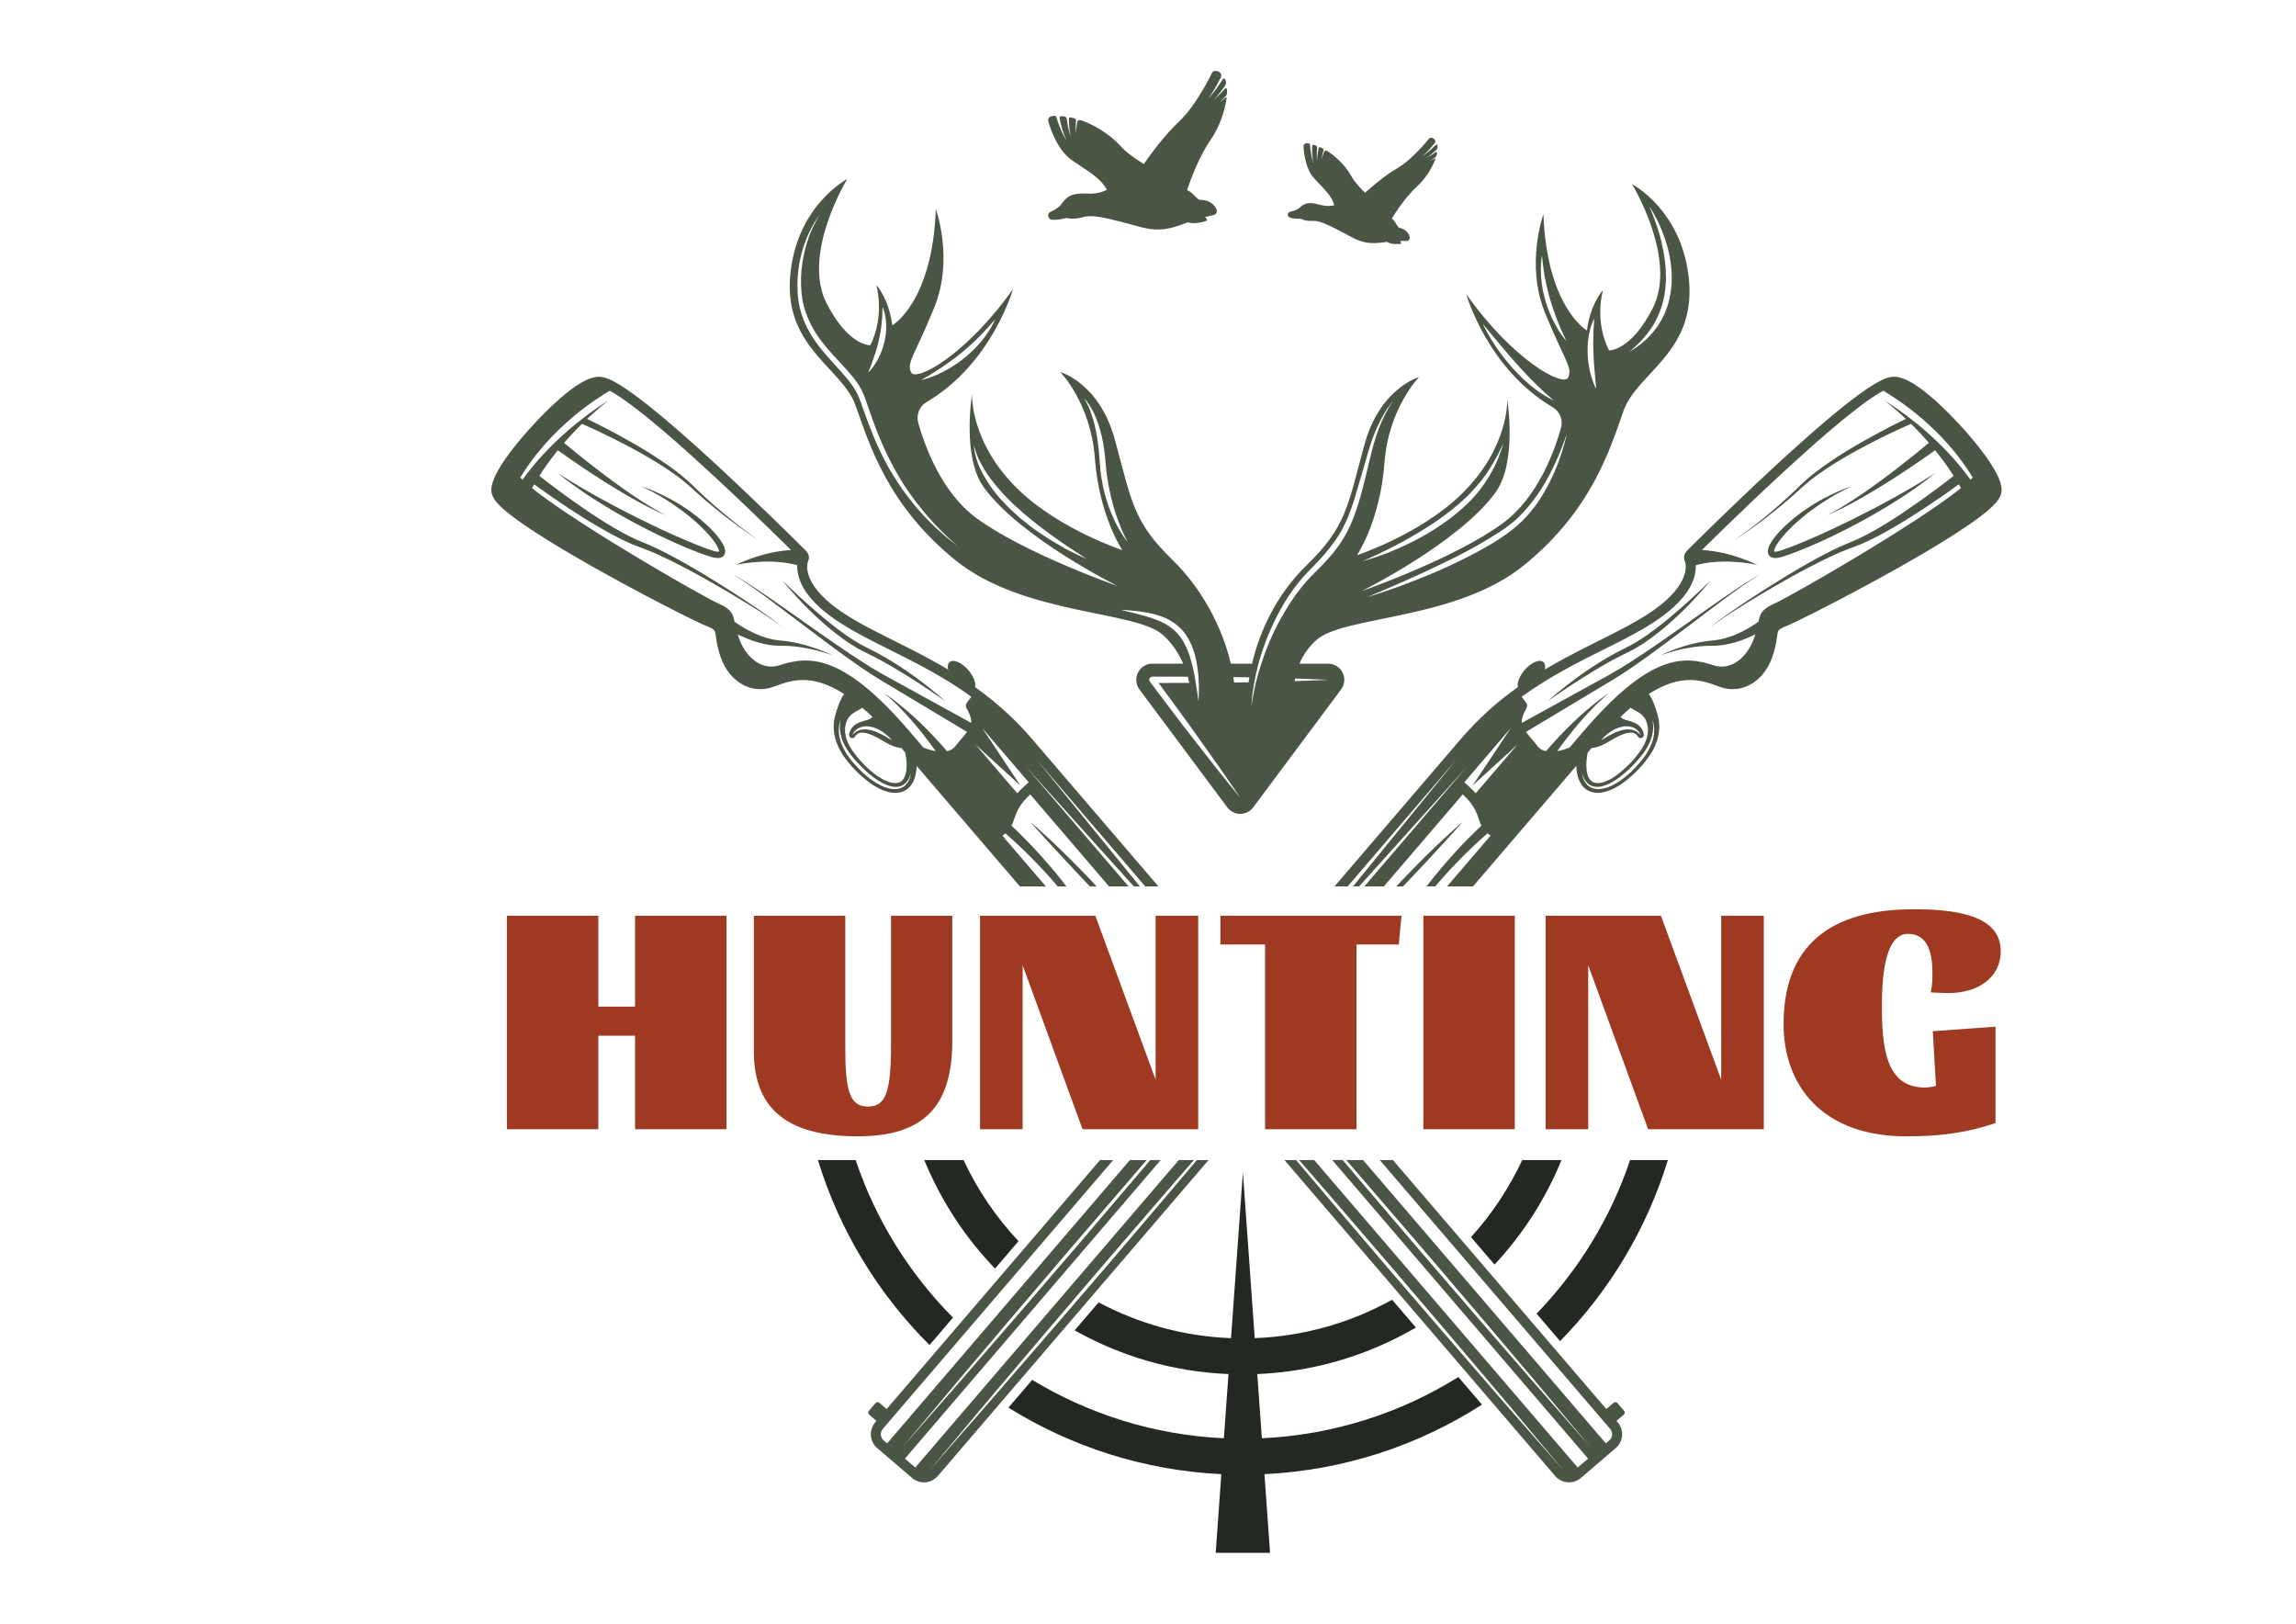
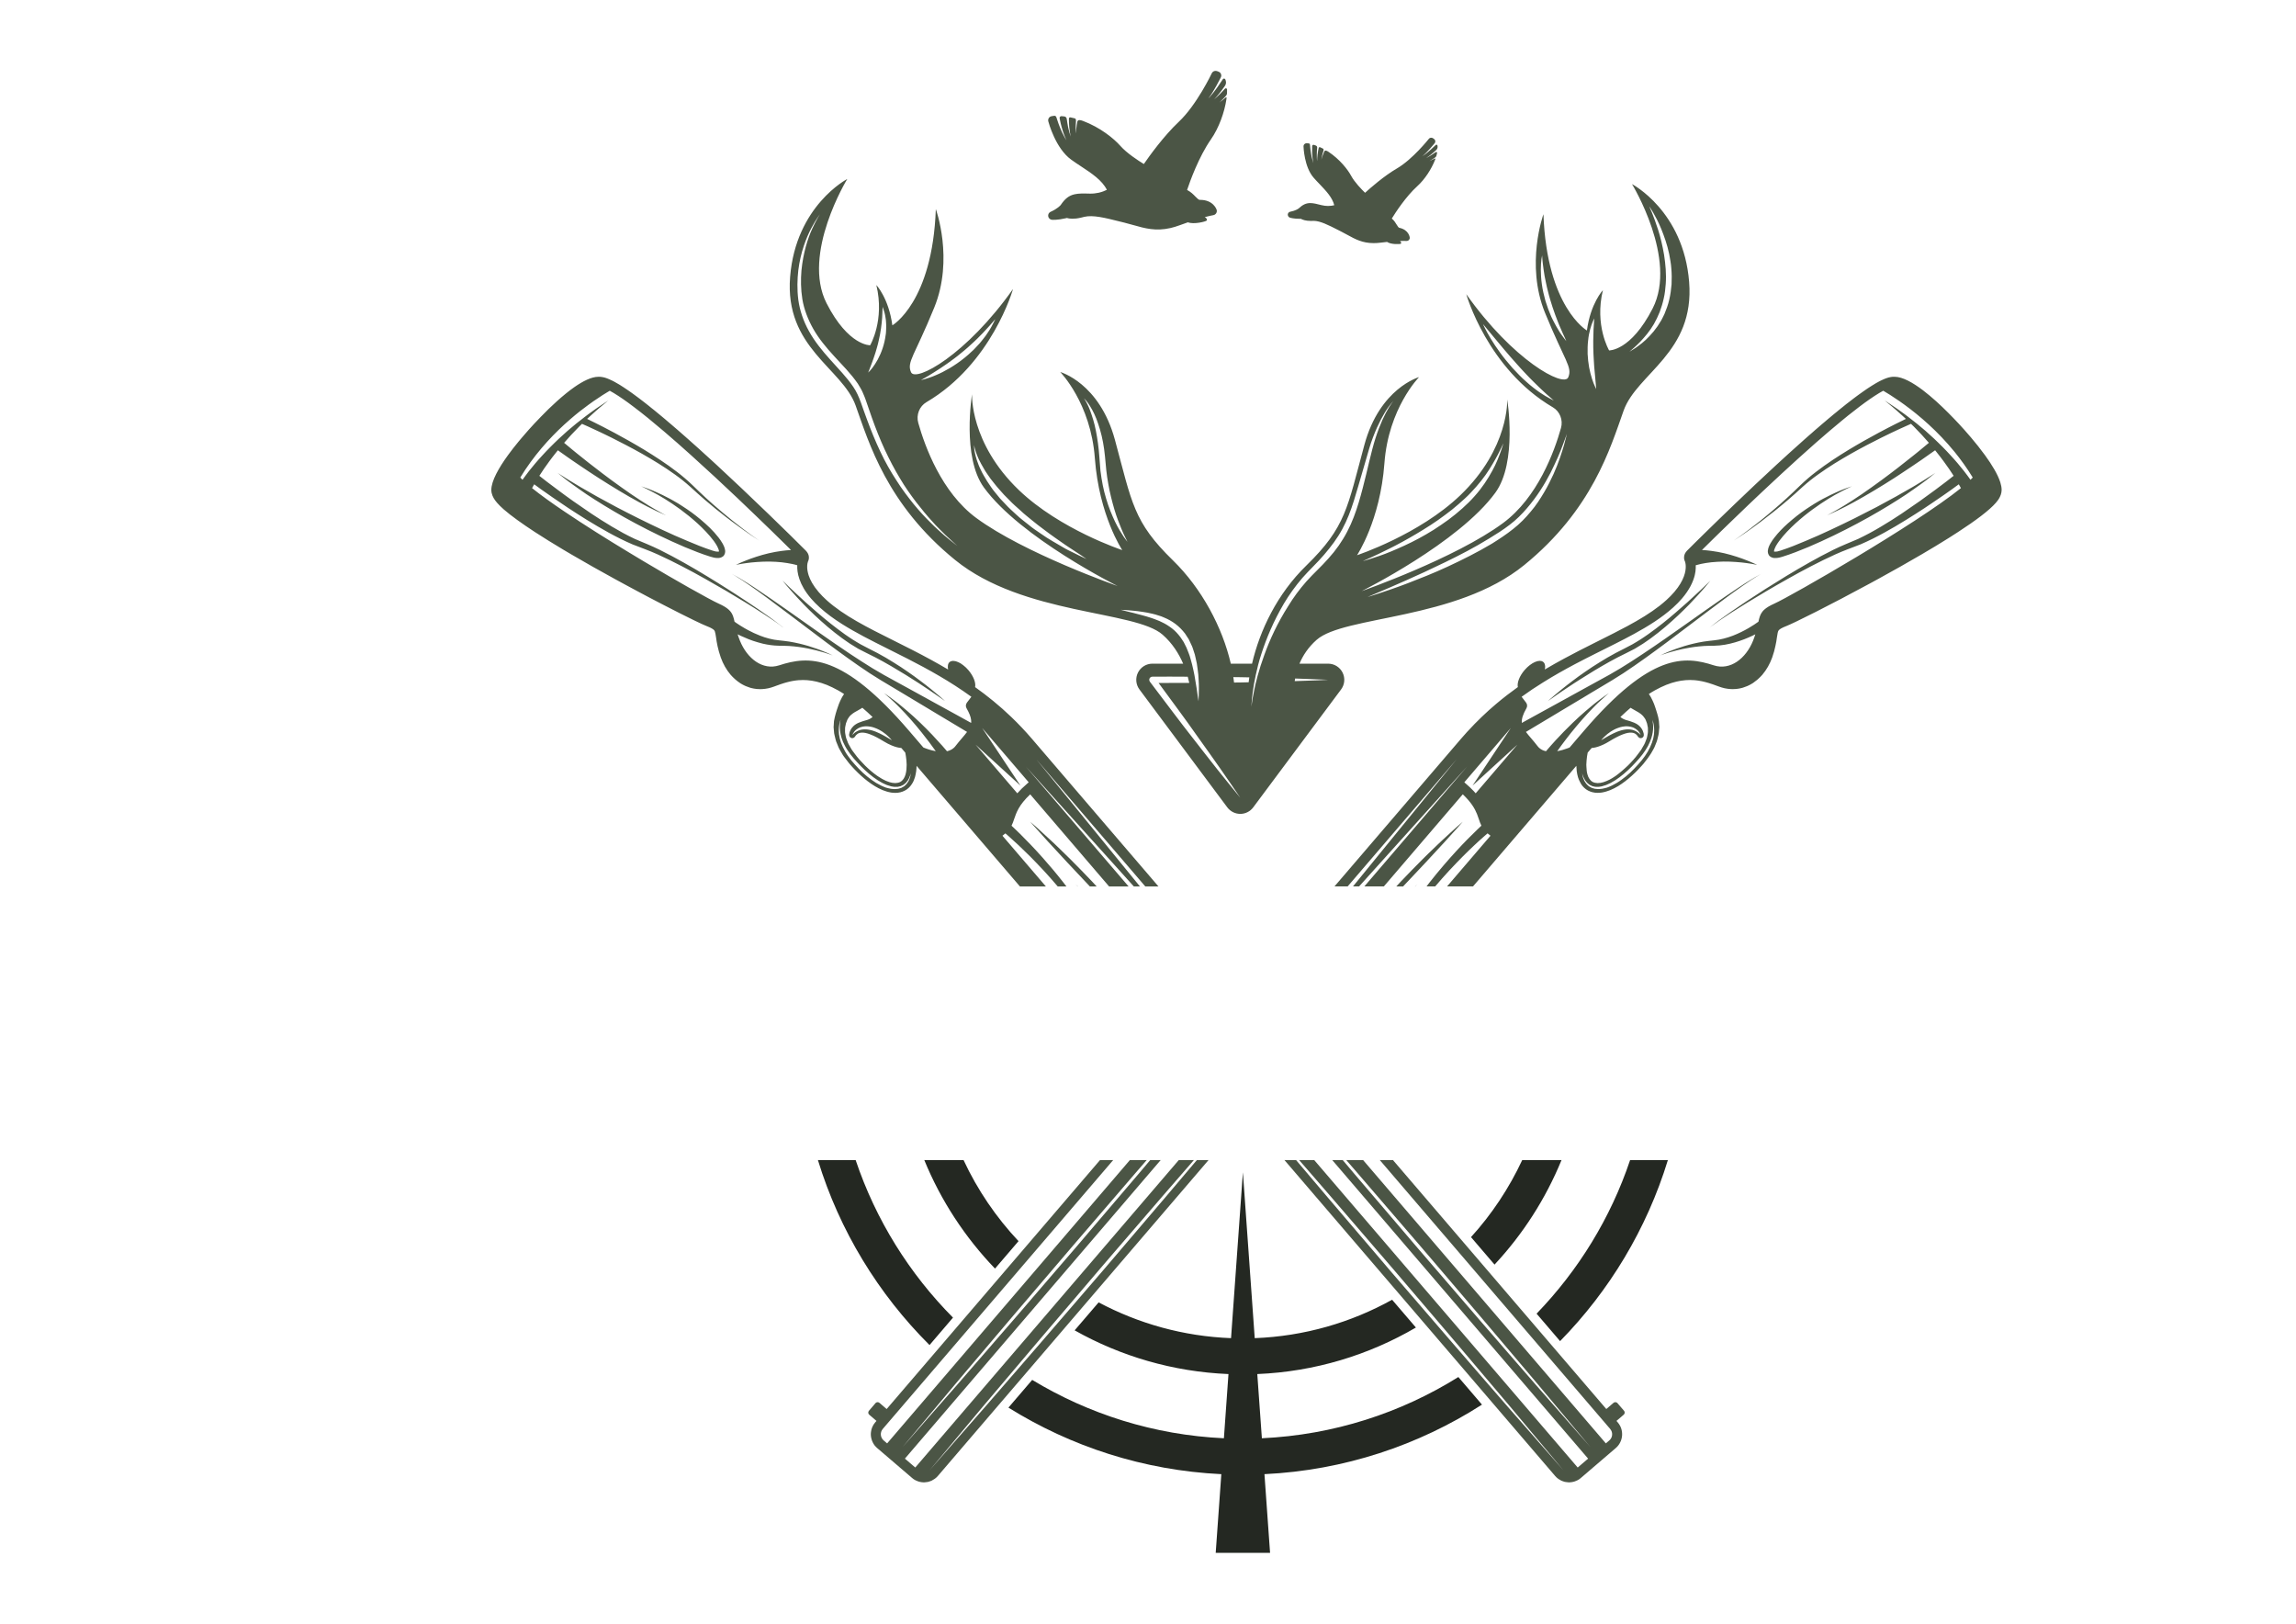
<svg xmlns="http://www.w3.org/2000/svg" version="1.1" id="Layer_1" x="0px" y="0px" width="841.89px" height="595.28px" viewBox="0 0 841.89 595.28" enable-background="new 0 0 841.89 595.28" xml:space="preserve">
  <g>
    <path fill="#242822" d="M611.575,425.298c-7.743,25.282-21.47,47.954-39.528,66.377l-8.616-10.063   c15.287-15.84,27.133-34.991,34.292-56.313H611.575z M340.838,493.119l8.605-10.059c-15.982-16.097-28.31-35.8-35.696-57.763   h-13.838C307.849,451.229,322.076,474.44,340.838,493.119z M543.408,514.956l-8.664-10.115   c-21.098,13.172-45.693,21.22-72.044,22.448l-1.682-23.54c21.144-0.875,40.935-6.993,58.163-17.059l-8.731-10.187   c-15.028,8.352-32.148,13.383-50.373,14.083l-4.337-60.805l-4.348,60.805c-17.491-0.669-33.954-5.35-48.551-13.117l-8.798,10.255   c16.807,9.458,35.996,15.182,56.408,16.024l-1.677,23.54c-25.634-1.183-49.594-8.871-70.294-21.4l-8.711,10.163   c22.871,14.257,49.504,23.021,78.059,24.396l-2.058,28.841h19.93l-2.057-28.841C492.915,539.047,520.168,529.861,543.408,514.956z    M558.167,425.298c-4.846,10.361-11.185,19.894-18.784,28.249l8.631,10.076c10.361-11.101,18.718-24.068,24.56-38.325H558.167z    M373.47,455.022c-8.206-8.72-15.032-18.738-20.162-29.725h-14.393c6.096,14.886,14.95,28.359,25.931,39.787L373.47,455.022z" />
-     <path fill="#A03922" d="M219.4,413.983h-33.526v-78.25H219.4v33.309h13.46v-33.309h33.522v78.25H232.86v-34.272H219.4V413.983z    M314.652,416.594c25.015,0,34.534-11.975,34.534-35.098v-45.763h-22.467v47.067c0,17.662-1.917,22.879-8.516,22.879   c-6.605,0-8.262-5.695-8.262-21.58v-48.366h-33.526v49.664C276.416,407.929,290.395,416.594,314.652,416.594z M423.737,335.733   v60.104l-22.1-60.104h-42.283v78.25h15.625v-60.115l21.953,60.115h42.418v-78.25H423.737z M447.492,335.733v10.551h16.381v67.699   h33.521v-67.699h15.498l1.016-10.551H447.492z M521.912,335.733v78.25h33.52v-78.25H521.912z M604.323,413.983h42.42v-78.25   h-15.625v60.104l-22.088-60.104h-42.288v78.25h15.617v-60.115L604.323,413.983z M714.563,364.062   c10.169,0,19.049-5.214,19.049-15.411c0-13.511-17.525-15.298-32.002-15.298c-30.607,0-47.616,13.404-47.616,42.093   c0,22.406,14.09,41.148,44.944,41.148c11.807,0,21.598-1.065,32.772-4.878v-35.322l-22.996,1.661l1.154,20.042   c-1.016,0.348-2.919,0.594-4.187,0.594c-14.23,0-15.631-14.832-15.631-29.884c0-8.293,0.514-26.442,9.526-26.442   c7.613,0,9.011,7.468,9.011,14.704c0,2.728-0.119,4.034-0.634,6.753C710.244,363.947,712.784,364.062,714.563,364.062z" />
    <path fill="#4B5545" d="M595.384,518.645l-2.661,2.28l0.472,0.554c0.298,0.357,0.555,0.733,0.779,1.116   c0.425,0.761,0.684,1.591,0.775,2.445c0.101,0.855,0.037,1.715-0.197,2.548c-0.108,0.416-0.266,0.813-0.461,1.194   c-0.382,0.786-0.918,1.487-1.622,2.094l-12.826,10.985c-0.331,0.298-0.671,0.529-1.052,0.74c-0.119,0.062-0.252,0.106-0.37,0.177   c-0.254,0.123-0.505,0.24-0.771,0.318c-0.151,0.053-0.313,0.094-0.463,0.14c-0.249,0.059-0.488,0.114-0.734,0.145   c-0.161,0.03-0.333,0.034-0.495,0.047c-0.146,0.013-0.301,0.034-0.439,0.034c-0.072,0-0.152-0.012-0.235-0.021   c-0.261-0.013-0.512-0.039-0.783-0.09c-0.187-0.025-0.371-0.051-0.555-0.08c-0.261-0.077-0.523-0.174-0.774-0.257   c-0.167-0.07-0.336-0.112-0.498-0.196c-0.279-0.131-0.526-0.301-0.8-0.469c-0.127-0.084-0.255-0.15-0.383-0.251   c-0.376-0.275-0.72-0.584-1.031-0.955l-99.281-115.845h4.261c2.834,3.337,5.788,6.809,8.841,10.433   c0.9,1.057,1.808,2.132,2.722,3.214c3.674,4.313,7.474,8.756,11.332,13.29c1.938,2.266,3.879,4.541,5.831,6.823   c1.97,2.311,3.921,4.6,5.88,6.911c1.976,2.283,3.947,4.572,5.904,6.851c3.937,4.556,7.832,9.089,11.646,13.512   c1.897,2.203,3.768,4.387,5.623,6.52c2.784,3.232,5.496,6.355,8.113,9.375c4.364,5.033,8.468,9.764,12.182,14.034   c8.227,9.372,14.557,16.608,17.711,20.206c1.438,1.625,2.219,2.532,2.219,2.532s-2.465-2.943-6.672-7.985   c-1.403-1.683-3.024-3.594-4.789-5.71c-2.355-2.834-5.037-6.003-7.936-9.492c-5.143-6.048-11.004-12.987-17.305-20.427   c-0.895-1.06-1.806-2.13-2.723-3.21c-1.835-2.154-3.709-4.344-5.596-6.569c-5.689-6.657-11.568-13.55-17.449-20.438   c-7.893-9.164-15.78-18.33-23.171-26.916c-1.857-2.128-3.685-4.239-5.466-6.304c-1.977-2.281-3.899-4.49-5.775-6.649h5.533   l96.612,112.715l3.818-3.258l-93.829-109.457h3.851c1.429,1.692,2.873,3.417,4.352,5.154c5.525,6.472,11.317,13.253,17.18,20.128   c1.952,2.299,3.915,4.591,5.866,6.887c7.895,9.159,15.78,18.317,23.172,26.91c0.93,1.063,1.851,2.135,2.763,3.184   c0.916,1.038,1.821,2.091,2.713,3.123c0.896,1.015,1.779,2.051,2.639,3.059c2.628,3.014,5.149,5.928,7.549,8.694   c0.807,0.922,1.59,1.825,2.364,2.719c0.778,0.88,1.542,1.771,2.271,2.62c2.244,2.563,4.349,4.947,6.281,7.161   c1.941,2.214,3.713,4.217,5.281,6.019c1.049,1.191,2.019,2.294,2.891,3.289c0.438,0.505,0.844,0.98,1.232,1.415   c2.727,3.095,4.246,4.83,4.246,4.83s-0.761-0.902-2.153-2.562c-0.289-0.34-0.585-0.704-0.917-1.098   c-3.295-3.935-9.056-10.811-16.333-19.503c-1.47-1.729-2.994-3.526-4.573-5.408c-1.58-1.856-3.204-3.78-4.885-5.767   c-3.359-3.966-6.898-8.137-10.558-12.458c-5.514-6.466-11.313-13.266-17.168-20.14c-1.953-2.287-3.915-4.583-5.884-6.876   c-7.878-9.171-15.765-18.337-23.174-26.921c-1.295-1.494-2.583-2.979-3.861-4.46h6.174l89.014,103.869l1.257-1.079   c0.473-0.407,0.786-0.921,0.945-1.479c0.197-0.746,0.121-1.555-0.271-2.232c-0.101-0.191-0.206-0.352-0.352-0.514l-84.473-98.565   h4.826l78.232,91.274l2.662-2.285c0.096-0.072,0.227-0.135,0.338-0.186c0.041-0.011,0.081-0.011,0.125-0.011   c0.055-0.021,0.121-0.042,0.192-0.042c0.023,0,0.023,0.012,0.039,0.012c0.091,0,0.177,0.03,0.257,0.051   c0.055,0.021,0.102,0.021,0.13,0.041c0.138,0.063,0.252,0.135,0.334,0.24v0.011l2.429,2.813   C595.858,517.632,595.811,518.286,595.384,518.645z M733.481,176.878c0.309,0.987,0.467,1.907,0.472,2.731   c-0.005,1.259-0.472,2.377-1.04,3.297c-0.11,0.185-0.231,0.355-0.358,0.522c-0.242,0.337-0.481,0.634-0.714,0.898   c-2.359,2.739-7.411,6.524-13.857,10.71c-1.057,0.69-2.154,1.398-3.296,2.114c-0.925,0.573-1.873,1.176-2.847,1.761   c-0.758,0.467-1.521,0.945-2.296,1.408c-1.597,0.97-3.226,1.932-4.891,2.909c-5.193,3.044-10.653,6.114-15.971,9.027   c-1.067,0.599-2.128,1.176-3.176,1.73c-14.724,7.995-27.787,14.477-30.353,15.478c-0.96,0.367-1.629,0.685-2.092,0.95   c-0.449,0.271-0.696,0.484-0.84,0.654c-0.328,0.378-0.454,1.157-0.676,2.668c-0.065,0.442-0.134,0.919-0.215,1.449   c-0.103,0.529-0.202,1.085-0.337,1.681c-0.253,1.222-0.616,2.597-1.163,4.153c-0.873,2.414-2.088,4.552-3.624,6.354l-0.005,0.011   c-0.467,0.531-0.961,1.03-1.473,1.482c-0.151,0.131-0.287,0.257-0.429,0.383c-0.422,0.357-0.85,0.688-1.298,0.99   c-0.125,0.077-0.224,0.159-0.337,0.236c-0.549,0.348-1.113,0.654-1.696,0.922c-0.126,0.06-0.266,0.111-0.412,0.176   c-0.464,0.196-0.941,0.369-1.424,0.52c-0.157,0.039-0.324,0.09-0.489,0.141c-0.609,0.145-1.228,0.281-1.852,0.335   c-0.063,0.017-0.13,0.017-0.192,0.022c-0.411,0.034-0.838,0.059-1.261,0.059c-0.161,0-0.338-0.014-0.521-0.02   c-0.119,0-0.229-0.005-0.36-0.016c-0.626-0.045-1.244-0.11-1.874-0.251c-0.11-0.016-0.21-0.035-0.325-0.064   c-0.648-0.163-1.303-0.338-1.958-0.59l0,0c-0.645-0.231-1.308-0.477-1.988-0.72c-0.113-0.044-0.23-0.086-0.356-0.129   c-0.23-0.071-0.463-0.152-0.684-0.213c-0.182-0.076-0.356-0.126-0.555-0.191c-0.211-0.066-0.443-0.129-0.66-0.189   c-0.205-0.061-0.406-0.123-0.622-0.173c-0.201-0.055-0.424-0.111-0.627-0.156c-0.245-0.046-0.465-0.121-0.713-0.165   c-0.211-0.046-0.427-0.081-0.639-0.116c-0.245-0.046-0.502-0.093-0.754-0.131c-0.222-0.04-0.458-0.051-0.674-0.085   c-0.267-0.02-0.522-0.065-0.802-0.081c-0.221-0.012-0.468-0.012-0.688-0.02c-0.281-0.011-0.559-0.042-0.836-0.042   c-0.264,0-0.543,0.03-0.819,0.034c-0.253,0.016-0.498,0.016-0.773,0.027c-0.283,0.016-0.565,0.064-0.856,0.104   c-0.274,0.021-0.53,0.052-0.813,0.091c-0.292,0.046-0.599,0.112-0.898,0.172c-0.284,0.055-0.56,0.107-0.841,0.171   c-0.309,0.071-0.635,0.179-0.938,0.256c-0.301,0.084-0.609,0.162-0.895,0.246c-0.343,0.108-0.69,0.253-1.021,0.372   c-0.313,0.113-0.607,0.196-0.907,0.318c-0.353,0.146-0.724,0.322-1.086,0.49c-0.312,0.129-0.614,0.26-0.933,0.411   c-0.387,0.187-0.788,0.407-1.191,0.621c-0.307,0.161-0.604,0.3-0.925,0.482c-0.721,0.396-1.45,0.855-2.204,1.338   c0.486,0.677,0.971,1.503,1.388,2.476c0.161,0.338,0.317,0.71,0.469,1.072c0.141,0.368,0.29,0.754,0.418,1.162   c0.145,0.397,0.284,0.791,0.396,1.208c0.137,0.418,0.257,0.844,0.388,1.262c0.146,0.429,0.257,0.876,0.364,1.333   c0.089,0.464,0.181,0.939,0.259,1.395c0.039,0.489,0.075,0.961,0.102,1.469l0.057,0.735c-0.012,0.261-0.043,0.501-0.071,0.759   c-0.041,0.507-0.087,1.003-0.136,1.525c-0.026,0.257-0.075,0.504-0.147,0.746c-0.061,0.251-0.14,0.498-0.187,0.764   c-0.141,0.488-0.216,1.022-0.402,1.5c-0.191,0.478-0.393,0.959-0.578,1.443c-0.172,0.504-0.412,0.975-0.665,1.428   c-0.25,0.466-0.521,0.907-0.776,1.37c-0.169,0.311-0.38,0.593-0.572,0.879c-0.239,0.367-0.493,0.731-0.763,1.083   c-0.156,0.196-0.317,0.422-0.475,0.619l-0.326,0.415l-0.643,0.841l-0.681,0.776l-0.344,0.373c-0.678,0.758-1.438,1.554-2.184,2.269   c-1.499,1.455-3.113,2.825-4.85,4.022c-0.437,0.299-0.88,0.591-1.333,0.871c-0.907,0.537-1.854,1.028-2.844,1.441   c-0.493,0.193-1.006,0.367-1.523,0.526v0.003c-0.447,0.125-0.921,0.252-1.413,0.328c-0.042,0.005-0.072,0.019-0.102,0.026   c-0.469,0.073-0.941,0.111-1.426,0.114c-0.045,0-0.086,0.017-0.125,0.017c-0.029,0-0.07-0.017-0.101-0.017   c-0.173,0-0.337-0.002-0.506-0.015c-0.141-0.005-0.258-0.026-0.386-0.026c-0.175-0.024-0.352-0.062-0.526-0.099   c-0.117-0.02-0.243-0.036-0.357-0.056c-0.197-0.05-0.383-0.111-0.582-0.175c-0.087-0.027-0.187-0.051-0.289-0.091   c-0.282-0.102-0.564-0.223-0.836-0.374c0,0,0,0-0.009-0.009c-0.257-0.13-0.518-0.292-0.746-0.459   c-0.237-0.176-0.452-0.35-0.663-0.551c-0.409-0.388-0.766-0.816-1.052-1.25c-0.196-0.291-0.337-0.583-0.478-0.875   c-0.323-0.594-0.569-1.179-0.736-1.757c-0.22-0.76-0.361-1.493-0.454-2.186c-0.084-0.7-0.128-1.35-0.146-1.973l-37.893,44.216   h-9.515c6.981-8.143,12.956-15.13,15.931-18.59c-0.347-0.268-0.709-0.559-1.082-0.865c-0.406,0.357-0.891,0.77-1.453,1.273   c-0.957,0.825-2.104,1.876-3.386,3.084c-0.661,0.609-1.34,1.268-2.054,1.951c-0.721,0.694-1.461,1.426-2.23,2.2   c-0.78,0.77-1.559,1.585-2.38,2.44c-0.813,0.855-1.66,1.72-2.51,2.653c-1.691,1.815-3.427,3.783-5.184,5.853h-3.178   c0.385-0.506,0.799-1.033,1.186-1.547c3.429-4.357,6.827-8.264,9.836-11.544c3.019-3.261,5.632-5.875,7.528-7.678   c0.608-0.591,1.134-1.076,1.571-1.5c-0.193-0.386-0.362-0.795-0.524-1.197c-0.155-0.409-0.292-0.835-0.433-1.247   c-0.197-0.589-0.397-1.198-0.66-1.837c-0.788-1.953-2.103-4.277-5.217-7.216l-28.935,33.766h-7.153l37.662-43.934l-39.586,43.934   h-2.238l37.989-46.602l-39.947,46.602h-4.83l46.333-54.055c0.734-0.866,1.486-1.695,2.233-2.53   c0.952-1.032,1.895-2.047,2.853-3.018c0.862-0.892,1.723-1.737,2.589-2.561c1.725-1.667,3.479-3.238,5.241-4.722   c2.638-2.233,5.315-4.286,7.986-6.199c-0.348-1.531,0.56-4.011,2.461-6.224l0,0c0.276-0.318,0.552-0.605,0.843-0.891   c0.083-0.085,0.173-0.145,0.25-0.237c0.22-0.19,0.427-0.379,0.648-0.548c0.094-0.07,0.174-0.154,0.261-0.207   c0.283-0.216,0.583-0.427,0.875-0.597l0,0c0.299-0.193,0.58-0.329,0.867-0.455c0.074-0.04,0.15-0.065,0.245-0.089   c0.196-0.086,0.394-0.163,0.6-0.213c0.08-0.029,0.154-0.041,0.226-0.06c0.252-0.06,0.494-0.085,0.716-0.085   c0.025,0,0.03-0.02,0.04-0.02l0,0c0.166,0,0.313,0.045,0.457,0.074c0.085,0.005,0.177,0.005,0.266,0.037   c0.204,0.071,0.38,0.181,0.55,0.311c0.017,0.006,0.028,0.006,0.04,0.016c0.327,0.276,0.523,0.67,0.601,1.134   c0.059,0.229,0.067,0.48,0.063,0.752c-0.019,0.276-0.063,0.558-0.116,0.855c2.341-1.403,4.69-2.69,7.021-3.965   c3.794-2.047,7.518-3.944,11.161-5.76c0.537-0.267,1.086-0.544,1.611-0.81c3.714-1.858,7.24-3.613,10.519-5.391   c4.394-2.37,8.349-4.76,11.774-7.43c0.866-0.675,1.682-1.38,2.473-2.08c1.082-0.985,2.077-1.981,2.918-2.978   c3.693-4.308,4.265-7.668,4.193-9.524c-0.015-0.534-0.077-0.913-0.147-1.188c-0.027-0.186-0.072-0.297-0.096-0.378   c-0.337-0.664-0.442-1.332-0.337-1.986c0.041-0.332,0.137-0.665,0.282-0.97c0.15-0.305,0.347-0.6,0.584-0.876   c0.027-0.047,0.073-0.093,0.114-0.128c0.03-0.039,0.071-0.084,0.111-0.124c0.04-0.041,1.058-1.056,2.808-2.8   c0.875-0.875,1.946-1.915,3.18-3.128c6.14-6.015,16.229-15.82,26.768-25.536c0.25-0.217,0.475-0.428,0.71-0.645   c0.844-0.764,1.666-1.525,2.452-2.248c0.401-0.364,0.79-0.711,1.176-1.075c0.615-0.55,1.229-1.11,1.818-1.636   c0.433-0.395,0.85-0.762,1.272-1.14c0.528-0.477,1.058-0.96,1.591-1.423c0.401-0.362,0.795-0.711,1.188-1.067   c0.513-0.442,1.005-0.879,1.483-1.309c0.407-0.358,0.799-0.704,1.197-1.041c0.446-0.403,0.9-0.807,1.332-1.178   c0.388-0.342,0.77-0.653,1.152-0.981c0.418-0.371,0.838-0.729,1.242-1.078c0.363-0.309,0.707-0.607,1.073-0.904   c0.395-0.349,0.807-0.69,1.198-1.027c0.338-0.261,0.644-0.523,0.966-0.8c0.382-0.322,0.775-0.648,1.135-0.951   c0.335-0.281,0.642-0.533,0.974-0.784c0.337-0.282,0.684-0.565,1.015-0.846c0.309-0.24,0.601-0.479,0.898-0.718   c0.325-0.262,0.66-0.529,0.965-0.776c0.28-0.228,0.555-0.428,0.81-0.653c0.327-0.232,0.617-0.481,0.937-0.716   c0.256-0.195,0.508-0.391,0.755-0.583c0.292-0.22,0.588-0.453,0.858-0.661c0.243-0.18,0.466-0.351,0.701-0.53   c0.282-0.198,0.554-0.408,0.814-0.604c0.229-0.163,0.429-0.304,0.65-0.474c0.25-0.176,0.508-0.361,0.759-0.538   c0.201-0.142,0.387-0.288,0.589-0.418c0.238-0.169,0.479-0.348,0.709-0.494c0.187-0.14,0.367-0.271,0.545-0.382   c0.222-0.145,0.437-0.293,0.643-0.432c0.184-0.106,0.354-0.232,0.523-0.338c0.208-0.131,0.402-0.247,0.588-0.382   c0.158-0.102,0.317-0.197,0.475-0.297c0.181-0.115,0.373-0.222,0.549-0.327c0.136-0.101,0.287-0.182,0.422-0.267   c0.177-0.096,0.337-0.191,0.507-0.293c0.133-0.065,0.257-0.141,0.388-0.211c0.156-0.095,0.322-0.176,0.464-0.261   c0.122-0.059,0.243-0.122,0.354-0.186c0.149-0.07,0.285-0.152,0.421-0.207c0.117-0.07,0.236-0.11,0.328-0.157   c0.138-0.078,0.264-0.129,0.387-0.175c0.097-0.056,0.206-0.095,0.298-0.136c0.119-0.051,0.229-0.104,0.343-0.146   c0.091-0.046,0.189-0.075,0.271-0.111c0.106-0.033,0.212-0.079,0.322-0.12c0.066-0.026,0.157-0.052,0.238-0.08   c0.094-0.031,0.206-0.056,0.29-0.086c0.07-0.024,0.136-0.051,0.207-0.076c0.095-0.021,0.175-0.042,0.256-0.067   c0.071-0.008,0.136-0.024,0.206-0.035c0.076-0.036,0.151-0.044,0.222-0.061c0.061-0.005,0.127-0.018,0.177-0.023   c0.085-0.016,0.142-0.03,0.2-0.036c0.066-0.011,0.126-0.026,0.179-0.026c0.057-0.015,0.128-0.015,0.195-0.02   c0.042-0.005,0.089-0.005,0.142-0.015c0.048-0.008,0.104-0.008,0.169-0.008c0.052,0,0.086,0,0.129-0.006c0.068,0,0.098,0,0.163,0   c0.033,0,0.08,0,0.116,0c0.01,0,0.01,0,0.025,0c0.07,0,0.146,0,0.21,0l0,0c2.864,0.024,6.578,2.094,10.354,4.952   c1.604,1.222,3.228,2.597,4.809,4.01c3.134,2.827,6.062,5.842,8.307,8.243c2.364,2.545,6.296,6.964,9.629,11.562   C730.372,170.359,732.551,173.914,733.481,176.878z M602.872,272.976c0.199-0.367,0.382-0.76,0.512-1.163   c0.146-0.387,0.291-0.773,0.442-1.162c0.14-0.388,0.167-0.769,0.252-1.153c0.067-0.387,0.176-0.775,0.176-1.132   c0-0.367,0-0.75,0-1.108l-0.014-0.535l-0.058-0.254l-0.055-0.26c-0.063-0.332-0.126-0.665-0.199-0.992   c-0.103-0.316-0.244-0.619-0.348-0.927c-0.051-0.146-0.117-0.286-0.177-0.438c-0.061-0.135-0.142-0.28-0.231-0.41   c-0.094-0.144-0.197-0.264-0.292-0.4c-0.253-0.362-0.523-0.709-0.86-0.981c-0.323-0.291-0.658-0.529-1.003-0.755   c-0.115-0.064-0.225-0.15-0.342-0.215c-0.215-0.147-0.417-0.231-0.628-0.357c-0.413-0.236-0.789-0.444-1.134-0.65   c-0.165-0.095-0.362-0.197-0.502-0.292c-0.075-0.039-0.116-0.06-0.166-0.101c-0.121-0.074-0.237-0.146-0.338-0.211   c-0.566,0.484-1.142,0.987-1.73,1.51c-0.662,0.607-1.328,1.22-2.029,1.886c0.257,0.197,0.475,0.357,0.694,0.483   c0.42,0.25,0.801,0.413,1.205,0.554c0.211,0.07,0.42,0.131,0.658,0.189c0.636,0.183,1.438,0.408,2.526,0.852   c1.267,0.528,2.078,1.278,2.606,2.013c0.514,0.73,0.738,1.439,0.851,1.913c0.057,0.332,0.064,0.523,0.064,0.557   c0.016,0.292-0.09,0.568-0.266,0.786c-0.151,0.165-0.337,0.281-0.554,0.343l0,0c-0.111,0.043-0.217,0.058-0.321,0.058   c-0.012,0-0.021-0.01-0.021-0.01c-0.167,0-0.332-0.048-0.487-0.116c-0.034-0.023-0.053-0.044-0.096-0.07   c-0.146-0.075-0.282-0.201-0.372-0.356l0,0c-0.12-0.19-0.262-0.377-0.414-0.549c-0.01-0.005-0.02-0.02-0.029-0.025   c-0.156-0.165-0.321-0.327-0.507-0.438c-0.025-0.024-0.042-0.041-0.066-0.051c-0.19-0.128-0.415-0.215-0.66-0.291   c-0.03-0.01-0.06-0.024-0.087-0.024c-0.258-0.06-0.536-0.107-0.836-0.107c-0.067,0-0.129,0-0.179,0   c-0.11,0-0.227,0.011-0.342,0.016c-0.096,0.02-0.19,0.024-0.286,0.041c-0.136,0.015-0.269,0.03-0.396,0.05   c-0.108,0.024-0.218,0.05-0.325,0.08c-0.14,0.036-0.29,0.07-0.447,0.107c-0.109,0.051-0.225,0.08-0.354,0.12   c-0.169,0.06-0.339,0.11-0.502,0.17c-0.145,0.054-0.275,0.103-0.415,0.162c-0.178,0.065-0.367,0.149-0.565,0.235   c-0.149,0.063-0.286,0.121-0.438,0.187c-0.202,0.105-0.434,0.21-0.648,0.322c-0.151,0.074-0.303,0.15-0.468,0.236   c-0.256,0.13-0.539,0.272-0.801,0.436c-0.146,0.077-0.287,0.147-0.427,0.234c-0.414,0.233-0.846,0.488-1.299,0.769   c-0.021,0.017-0.045,0.02-0.069,0.041c-0.348,0.222-0.693,0.416-1.027,0.597c-0.669,0.369-1.288,0.671-1.87,0.898   c-1.446,0.614-2.639,0.878-3.549,0.935l-1.46,1.69c-0.063,0.343-0.135,0.75-0.215,1.224c0,0.086-0.016,0.19-0.041,0.296   c-0.116,0.81-0.204,1.803-0.246,2.925c0,0.276,0.029,0.582,0.042,0.868c0.042,0.886,0.108,1.792,0.369,2.695   c0.082,0.275,0.188,0.572,0.299,0.854c0.132,0.272,0.271,0.534,0.437,0.773c0.313,0.469,0.716,0.866,1.193,1.119   c0.245,0.135,0.522,0.232,0.835,0.301c0.101,0.026,0.218,0.026,0.312,0.045c0.227,0.036,0.438,0.066,0.668,0.082   c0.224,0,0.448-0.036,0.676-0.06c0.126-0.009,0.227-0.009,0.337-0.021c0.357-0.065,0.719-0.135,1.096-0.255l0,0   c0.394-0.121,0.786-0.258,1.169-0.43c0.383-0.155,0.78-0.336,1.162-0.541c0.522-0.267,1.036-0.584,1.539-0.922   c0.258-0.162,0.523-0.322,0.766-0.504c0.371-0.261,0.745-0.579,1.116-0.864c0.735-0.583,1.455-1.198,2.155-1.843   c0.349-0.327,0.724-0.643,1.057-0.971c0.708-0.688,1.318-1.358,1.979-2.092l0.96-1.119l0.843-1.104   c0.277-0.367,0.569-0.726,0.827-1.108c0.276-0.368,0.513-0.745,0.703-1.138C602.429,273.751,602.653,273.357,602.872,272.976z    M601.093,268.967c0.332,0.327,0.521,0.513,0.521,0.513s-0.03-0.072-0.088-0.175c-0.048-0.114-0.128-0.288-0.239-0.48   c-0.118-0.22-0.287-0.442-0.484-0.713c-0.24-0.227-0.481-0.539-0.841-0.754c-0.337-0.263-0.734-0.478-1.182-0.671   c-0.459-0.155-0.951-0.311-1.478-0.355c-0.269-0.061-0.531-0.052-0.801-0.061c-0.269-0.011-0.539-0.011-0.821,0.035   c-0.543,0.035-1.082,0.17-1.615,0.302c-0.514,0.171-1.045,0.342-1.539,0.558c-0.479,0.227-0.942,0.453-1.366,0.719   c-0.456,0.247-0.853,0.523-1.205,0.811c-0.372,0.261-0.735,0.531-1.013,0.804c-0.618,0.518-1.056,0.993-1.373,1.329   c-0.15,0.176-0.271,0.322-0.357,0.417c-0.084,0.096-0.123,0.136-0.123,0.136s0.224-0.129,0.636-0.362   c0.384-0.227,0.963-0.574,1.622-0.957c0.673-0.375,1.454-0.824,2.309-1.221c0.428-0.216,0.892-0.388,1.333-0.589   c0.459-0.188,0.932-0.328,1.411-0.475c0.481-0.115,0.939-0.244,1.422-0.3c0.473-0.075,0.942-0.095,1.4-0.082   c0.447,0.006,0.868,0.082,1.276,0.163c0.395,0.12,0.774,0.219,1.087,0.391c0.368,0.141,0.619,0.358,0.886,0.51   C600.713,268.659,600.933,268.811,601.093,268.967z M579.523,269.404c0.423-0.488,0.846-0.964,1.232-1.435   c24.511-28.591,36.904-27.544,47.666-24.041c6.032,1.956,11.744-2.487,14.392-9.034c0.16-0.427,0.306-0.825,0.453-1.226   c0.131-0.39,0.26-0.76,0.372-1.114c-0.348,0.181-0.725,0.354-1.113,0.544c-1.787,0.838-3.919,1.706-6.305,2.395   c-2.386,0.704-5.004,1.203-7.657,1.242c-1.288,0.025-2.563,0.016-3.752,0.096c-1.241,0.082-2.448,0.212-3.625,0.362   c-0.588,0.076-1.159,0.175-1.727,0.271c-1.675,0.268-3.246,0.619-4.631,0.966c-0.925,0.227-1.764,0.47-2.505,0.686   c-0.382,0.111-0.714,0.21-1.041,0.317c-1.595,0.487-2.527,0.871-2.527,0.871s2.277-1.178,5.885-2.456   c1.815-0.65,3.964-1.322,6.317-1.88c1.178-0.273,2.396-0.53,3.659-0.736c1.294-0.21,2.563-0.318,3.829-0.468   c2.426-0.235,4.805-0.892,6.96-1.71c2.148-0.835,4.064-1.809,5.68-2.739c1.579-0.916,2.834-1.765,3.693-2.388   c0.323-1.49,0.626-2.629,1.43-3.654c0.197-0.266,0.438-0.515,0.71-0.761c0.813-0.745,1.981-1.458,3.733-2.237   c6.019-2.703,51.595-28.814,68.377-42.324c-0.227-0.421-0.479-0.871-0.79-1.395c-0.305,0.238-0.685,0.488-1.101,0.801   c-0.418,0.302-0.886,0.639-1.415,1.032c-1.796,1.279-4.176,2.958-7.04,4.875c-0.941,0.649-1.947,1.314-3.002,2.018   c-2.109,1.389-4.403,2.849-6.858,4.372c-2.467,1.514-5.072,3.091-7.847,4.596c-1.386,0.769-2.817,1.513-4.272,2.243   c-1.457,0.72-2.958,1.419-4.497,2.088c-1.55,0.588-3.11,1.183-4.689,1.788c-1.581,0.558-3.029,1.247-4.554,1.891   c-3.021,1.382-6.015,2.825-8.923,4.351c-2.918,1.505-5.746,3.049-8.466,4.59c-1.375,0.761-2.712,1.515-4.017,2.274   c-1.313,0.74-2.583,1.494-3.813,2.219c-2.476,1.449-4.798,2.854-6.934,4.161c-4.269,2.622-7.78,4.881-10.19,6.54   c-2.412,1.642-3.718,2.693-3.718,2.693s0.083-0.065,0.242-0.196c0.148-0.12,0.381-0.316,0.676-0.558   c0.318-0.253,0.703-0.553,1.146-0.896c0.447-0.337,0.97-0.744,1.567-1.173c2.351-1.732,5.787-4.111,9.963-6.888   c4.193-2.775,9.119-5.934,14.473-9.184c2.696-1.629,5.49-3.281,8.363-4.9c2.862-1.63,5.837-3.195,8.845-4.701   c1.531-0.704,3.081-1.495,4.619-2.097c1.511-0.641,3.024-1.284,4.53-1.911c2.929-1.386,5.734-2.919,8.393-4.512   c2.682-1.579,5.209-3.208,7.587-4.784c2.371-1.6,4.591-3.131,6.628-4.569c4.071-2.891,7.396-5.39,9.711-7.161   c0.89-0.685,1.615-1.263,2.193-1.715c0.196-0.145,0.367-0.271,0.52-0.397c-0.529-0.825-1.098-1.68-1.711-2.582   c-0.623-0.899-1.285-1.84-1.988-2.782c-0.764-1.071-1.636-2.147-2.5-3.25c-0.191-0.252-0.397-0.499-0.6-0.749   c-1.041,0.749-2.804,2.004-5.042,3.547c-2.306,1.581-5.092,3.472-8.101,5.429c-0.6,0.388-1.203,0.785-1.821,1.192   c-1.223,0.775-2.487,1.575-3.743,2.36c-2.531,1.566-5.078,3.095-7.499,4.484c-1.201,0.682-2.379,1.333-3.497,1.962   c-1.127,0.598-2.195,1.161-3.168,1.686c-2.004,0.99-3.659,1.831-4.853,2.334c-1.182,0.529-1.858,0.836-1.858,0.836   s0.66-0.351,1.788-0.982c0.865-0.444,1.973-1.097,3.271-1.872c0.433-0.267,0.896-0.538,1.365-0.81   c0.935-0.603,1.951-1.242,3.023-1.916c1.047-0.71,2.169-1.465,3.321-2.21c2.284-1.579,4.7-3.28,7.069-5.032   c4.176-3.064,8.241-6.239,11.498-8.859c0.468-0.369,0.914-0.726,1.349-1.079c0.509-0.418,0.986-0.813,1.438-1.172   c1.358-1.128,2.431-2.018,3.171-2.635c-0.885-0.989-1.767-1.975-2.631-2.946c-0.971-1.011-1.934-1.997-2.853-2.969   c-0.363-0.355-0.721-0.697-1.077-1.045c-0.115,0.056-0.292,0.131-0.505,0.224c-1.521,0.661-5.322,2.36-10.36,4.854   c-3.289,1.646-7.105,3.607-11.1,5.861c-0.996,0.568-2.002,1.147-3.02,1.751c-1.021,0.594-2.038,1.213-3.059,1.851   c-2.029,1.284-4.081,2.617-6.057,4.055c-0.999,0.699-1.964,1.44-2.917,2.194c-0.946,0.764-1.866,1.54-2.75,2.341   c-0.901,0.803-1.782,1.63-2.668,2.424c-0.882,0.786-1.775,1.564-2.646,2.319c-3.504,3-6.885,5.668-9.833,7.89   c-2.216,1.657-4.19,3.066-5.786,4.177c-0.534,0.367-1.021,0.704-1.464,1.002c-1.793,1.212-2.829,1.86-2.829,1.86   s4.096-2.731,9.849-7.34c0.702-0.584,1.453-1.186,2.219-1.811c0.77-0.63,1.554-1.289,2.354-1.978   c1.614-1.369,3.287-2.833,4.972-4.378c1.71-1.545,3.412-3.205,5.152-4.88c1.762-1.687,3.637-3.305,5.616-4.802   c1.963-1.513,3.982-2.942,5.998-4.292c2.021-1.347,4.055-2.621,6.019-3.823c3.963-2.394,7.743-4.5,10.999-6.244   c4.64-2.487,8.247-4.244,9.942-5.063c-0.815-0.788-1.636-1.494-2.38-2.164c-0.799-0.719-1.52-1.387-2.206-1.946   c-0.334-0.272-0.646-0.529-0.929-0.777c-0.292-0.235-0.565-0.463-0.805-0.663c-0.242-0.202-0.464-0.387-0.647-0.544   c-0.194-0.146-0.35-0.277-0.485-0.398c-0.257-0.206-0.386-0.322-0.386-0.322s0.141,0.102,0.422,0.291   c0.14,0.093,0.323,0.203,0.522,0.339c0.195,0.134,0.434,0.29,0.7,0.473c0.518,0.338,1.168,0.765,1.877,1.252   c0.75,0.474,1.54,1.069,2.41,1.691c0.883,0.645,1.852,1.289,2.817,2.073c0.979,0.755,2.003,1.571,3.077,2.407   c1.035,0.863,2.11,1.766,3.208,2.678c1.052,0.964,2.124,1.94,3.199,2.904c0.515,0.514,1.041,1.019,1.57,1.516   c0.528,0.503,1.038,1.007,1.54,1.52c0.991,1.022,1.993,2.029,2.893,3.043c1.877,1.999,3.503,3.983,4.866,5.697   c0.963,1.227,1.767,2.33,2.424,3.251c0.297-0.277,0.57-0.561,0.827-0.827c-2.064-3.38-4.309-6.502-6.632-9.369   c-3.108-3.803-6.351-7.156-9.48-10.027c-0.784-0.716-1.559-1.405-2.334-2.071c-6.135-5.286-11.579-8.719-14.367-10.35   c-1.895,1.011-4.181,2.517-6.761,4.384c-0.637,0.468-1.309,0.967-1.989,1.478c-1.354,1.022-2.773,2.129-4.242,3.307   c-0.733,0.594-1.479,1.2-2.237,1.833c-1.526,1.25-3.092,2.567-4.686,3.923c-1.61,1.359-3.226,2.784-4.875,4.222   c-4.112,3.625-8.355,7.458-12.489,11.281c-1.661,1.531-3.302,3.06-4.906,4.57c-0.82,0.75-1.625,1.493-2.405,2.248   c-1.591,1.497-3.13,2.963-4.629,4.383c-2.261,2.145-4.392,4.207-6.387,6.14c-1.326,1.273-2.586,2.495-3.764,3.639   c-1.171,1.152-2.275,2.228-3.281,3.209c-0.99,0.98-1.902,1.865-2.698,2.662c-0.41,0.396-0.782,0.763-1.125,1.11   c1.082,0.052,2.249,0.155,3.496,0.333c1.525,0.186,3.136,0.509,4.718,0.861c1.578,0.375,3.138,0.824,4.556,1.284   c0.721,0.236,1.401,0.461,2.032,0.698c0.661,0.241,1.265,0.457,1.813,0.69c1.117,0.413,2.008,0.849,2.638,1.126   c0.645,0.278,0.999,0.444,0.999,0.444s-0.392-0.087-1.065-0.192c-0.685-0.112-1.645-0.322-2.813-0.457   c-1.161-0.162-2.525-0.304-3.975-0.404c-1.447-0.105-2.989-0.162-4.529-0.149c-0.765,0.02-1.529,0.044-2.274,0.09   c-0.744,0.037-1.474,0.1-2.179,0.171c-1.402,0.151-2.681,0.372-3.767,0.598c-0.766,0.177-1.411,0.343-1.928,0.493   c0.023,0.661,0.003,1.426-0.106,2.285c-0.065,0.422-0.158,0.876-0.257,1.359c-0.58,2.379-1.906,5.303-4.695,8.561   c-0.92,1.071-1.992,2.171-3.25,3.304c-4.066,3.658-8.971,6.758-14.442,9.738c-2.183,1.182-4.461,2.365-6.811,3.552   c-4.689,2.365-9.668,4.79-14.774,7.482c-3.836,2.036-7.746,4.223-11.663,6.682c-2.624,1.615-5.249,3.366-7.847,5.255l1.632,2.142   c0.452,0.594,0.508,1.425,0.125,2.074c-0.669,1.157-1.118,2.149-1.389,3.014c-0.27,0.881-0.353,1.637-0.301,2.356   c0.537-0.302,1.238-0.685,2.072-1.143c2.531-1.388,6.379-3.502,11.114-6.105c2.155-1.186,4.489-2.474,6.965-3.837   c1.238-0.676,2.505-1.38,3.795-2.089c1.297-0.708,2.625-1.444,3.974-2.184c1.351-0.745,2.723-1.485,4.102-2.249   c1.339-0.754,2.758-1.59,4.131-2.412c2.727-1.67,5.484-3.427,8.197-5.257c5.454-3.617,10.818-7.403,15.851-10.956   c2.507-1.774,4.931-3.492,7.245-5.122c1.149-0.809,2.275-1.583,3.369-2.344c1.091-0.776,2.141-1.5,3.151-2.194   c4.057-2.797,7.482-5.061,9.953-6.547c1.213-0.755,2.204-1.309,2.873-1.675c0.177-0.091,0.316-0.185,0.449-0.242   c0.383-0.206,0.584-0.326,0.584-0.326s-0.348,0.204-1.013,0.6c-0.166,0.108-0.346,0.21-0.554,0.334   c-0.599,0.359-1.375,0.846-2.263,1.435c-1.803,1.188-4.138,2.803-6.869,4.781c-0.905,0.649-1.856,1.354-2.839,2.088   c-3.959,2.928-8.538,6.402-13.438,10.103c-4.905,3.719-10.154,7.685-15.494,11.507c-2.679,1.929-5.394,3.789-8.117,5.602   c-1.373,0.881-2.691,1.705-4.087,2.567c-1.361,0.824-2.699,1.619-4.019,2.409c-1.321,0.786-2.621,1.571-3.895,2.324   c-1.263,0.771-2.506,1.505-3.718,2.242c-2.416,1.447-4.706,2.816-6.813,4.079c-1.625,0.979-3.142,1.888-4.539,2.728   c-0.693,0.412-1.362,0.815-1.997,1.192c-2.525,1.519-4.514,2.716-5.817,3.487c-0.317,0.195-0.606,0.372-0.845,0.506   c0.531,0.721,1.168,1.471,1.913,2.335c0.725,0.841,1.543,1.809,2.359,2.876c0.593,0.783,1.352,1.286,2.201,1.617   c0.284,0.091,0.58,0.183,0.876,0.253c0.49-0.59,1.078-1.254,1.747-2.016c0.545-0.595,1.111-1.249,1.741-1.933   c1.87-2.029,4.097-4.348,6.417-6.563c0.768-0.735,1.553-1.475,2.333-2.184c0.77-0.699,1.552-1.392,2.311-2.039   c0.754-0.659,1.49-1.286,2.203-1.854c0.721-0.57,1.369-1.147,2.012-1.615c0.324-0.246,0.622-0.473,0.919-0.701   c0.578-0.44,1.111-0.818,1.564-1.138c0.236-0.165,0.432-0.3,0.638-0.449c0.754-0.522,1.203-0.825,1.203-0.825   s-0.227,0.197-0.635,0.549c-0.146,0.117-0.301,0.256-0.472,0.408c-0.71,0.609-1.69,1.503-2.84,2.581   c-0.297,0.279-0.586,0.569-0.89,0.865c-0.303,0.308-0.609,0.618-0.932,0.946c-0.644,0.639-1.303,1.346-1.972,2.06   c-0.673,0.724-1.368,1.485-2.048,2.259c-0.7,0.785-1.375,1.589-2.048,2.389c-2.729,3.23-5.259,6.602-7.08,9.172   c-0.02,0.022-0.036,0.047-0.05,0.067c1.414-0.251,2.716-0.656,3.698-1.022c0.315-0.121,0.609-0.221,0.855-0.331   c0.876-1.017,1.774-2.079,2.671-3.122C578.652,270.411,579.096,269.911,579.523,269.404z M556.392,272.996l-16.44,15.016   l14.042-21.133l-17.064,19.924l0.469,0.417c1.125,0.958,2.092,1.879,2.929,2.763c0.265,0.296,0.535,0.582,0.771,0.856   L556.392,272.996z M606.555,267.857c0-0.422-0.019-0.811-0.051-1.182c-0.032-0.372-0.08-0.704-0.132-0.991   c-0.092-0.605-0.23-1.066-0.327-1.368c-0.094-0.309-0.145-0.47-0.145-0.47s0.038,0.166,0.085,0.483   c0.06,0.307,0.105,0.786,0.156,1.374c0.025,0.297,0.032,0.629,0.03,0.98c-0.016,1.083-0.192,2.396-0.635,3.835   c-0.292,0.952-0.73,1.964-1.267,2.979c-0.264,0.503-0.578,1.01-0.907,1.515c-0.342,0.502-0.699,1.02-1.062,1.513   c-0.754,1.038-1.626,1.963-2.531,2.965c-0.897,1.032-1.872,1.948-2.831,2.872l-1.518,1.345c-0.517,0.438-1.051,0.835-1.567,1.242   c-0.535,0.387-1.073,0.759-1.605,1.118c-0.538,0.346-1.088,0.662-1.64,0.957c-0.27,0.15-0.555,0.286-0.836,0.39   c-0.277,0.134-0.563,0.241-0.832,0.373c-0.552,0.196-1.117,0.378-1.663,0.513c-0.55,0.061-1.084,0.232-1.613,0.162   c-0.252,0-0.512,0-0.758-0.01c-0.25-0.046-0.483-0.115-0.721-0.167l-0.342-0.08l-0.315-0.16c-0.208-0.088-0.419-0.188-0.61-0.279   c-0.356-0.262-0.695-0.507-0.98-0.791c-0.255-0.311-0.493-0.618-0.71-0.885c-0.162-0.305-0.315-0.598-0.447-0.859   c-0.151-0.253-0.253-0.503-0.323-0.736c-0.075-0.211-0.131-0.397-0.191-0.543c-0.1-0.317-0.15-0.474-0.15-0.474   s0.025,0.167,0.097,0.488c0.079,0.301,0.092,0.801,0.335,1.354c0.121,0.286,0.243,0.599,0.385,0.948   c0.2,0.3,0.421,0.648,0.659,1.004c0.27,0.333,0.632,0.655,0.991,0.981c0.217,0.121,0.437,0.241,0.663,0.377l0.355,0.195   l0.379,0.122c0.267,0.071,0.532,0.143,0.814,0.232c0.272,0.044,0.555,0.044,0.851,0.073c0.595,0.093,1.179-0.029,1.803-0.082   c0.609-0.102,1.207-0.269,1.84-0.432c0.585-0.246,1.209-0.457,1.796-0.759c1.184-0.577,2.362-1.272,3.468-2.093   c0.548-0.406,1.118-0.822,1.636-1.258l1.575-1.369c0.992-0.976,2.018-1.962,2.874-2.972c0.907-0.993,1.796-2.062,2.529-3.13   c1.511-2.133,2.527-4.423,3.043-6.465C606.458,269.68,606.555,268.709,606.555,267.857z M341.146,543.014   c0.161-0.07,0.349-0.112,0.497-0.196c0.277-0.131,0.541-0.301,0.79-0.469c0.131-0.084,0.268-0.15,0.394-0.251   c0.367-0.275,0.726-0.584,1.036-0.955l99.284-115.845h-4.273c-0.343,0.397-0.664,0.782-1.003,1.178   c-1.678,1.99-3.395,4.018-5.159,6.093c-1.764,2.079-3.564,4.204-5.396,6.376c-1.836,2.151-3.704,4.339-5.597,6.564   c-5.679,6.656-11.563,13.543-17.443,20.46c-7.89,9.146-15.775,18.31-23.17,26.882c-7.439,8.573-14.358,16.56-20.302,23.409   c-5.23,5.968-9.705,11.07-13.067,14.905c-1.447,1.654-2.69,3.063-3.702,4.221c-0.342,0.397-0.655,0.748-0.947,1.08   c-1.434,1.625-2.22,2.532-2.22,2.532s1.099-1.309,3.075-3.668c0.665-0.794,1.423-1.695,2.274-2.702   c1.696-2.043,3.754-4.508,6.12-7.325c2.364-2.834,5.043-6.003,7.94-9.492c1.469-1.72,2.997-3.523,4.568-5.399   c3.955-4.668,8.236-9.706,12.724-15.027c0.9-1.06,1.813-2.13,2.729-3.21c1.843-2.154,3.703-4.344,5.601-6.569   c3.773-4.437,7.663-8.972,11.568-13.55c1.956-2.29,3.915-4.59,5.876-6.888c1.974-2.301,3.945-4.588,5.903-6.874   c1.971-2.278,3.93-4.554,5.868-6.805c3.883-4.509,7.702-8.929,11.406-13.237c3.702-4.277,7.293-8.413,10.698-12.321   c0.187-0.229,0.361-0.424,0.542-0.632h-5.535L335.61,538.013l-3.803-3.258l93.795-109.457h-3.838   c-1.423,1.692-2.873,3.417-4.353,5.154c-3.679,4.318-7.482,8.771-11.336,13.292c-1.943,2.266-3.876,4.55-5.833,6.836   c-1.956,2.299-3.908,4.591-5.871,6.887c-1.973,2.289-3.951,4.58-5.909,6.859c-3.929,4.568-7.828,9.099-11.631,13.51   c-1.899,2.214-3.792,4.394-5.627,6.541c-1.87,2.146-3.683,4.24-5.484,6.307c-0.892,1.015-1.762,2.051-2.637,3.059   c-1.756,2.014-3.457,3.97-5.107,5.874c-1.655,1.915-3.255,3.757-4.805,5.539c-0.775,0.88-1.531,1.771-2.269,2.62   c-3.736,4.263-7.091,8.077-9.924,11.307c-0.563,0.654-1.108,1.278-1.642,1.873c-0.522,0.593-1.031,1.172-1.51,1.726   c-0.963,1.09-1.835,2.081-2.606,2.979c-0.402,0.447-0.755,0.866-1.09,1.242c-2.045,2.315-3.156,3.588-3.156,3.588   s0.488-0.563,1.384-1.655c0.689-0.826,1.606-1.916,2.748-3.271c0.372-0.456,0.774-0.935,1.192-1.433   c3.412-4.058,8.25-9.858,14.078-16.803c1.471-1.729,2.985-3.526,4.563-5.408c1.591-1.856,3.217-3.78,4.896-5.767   c1.672-1.978,3.397-4.025,5.158-6.099c0.89-1.038,1.776-2.094,2.677-3.15c0.893-1.056,1.811-2.14,2.717-3.209   c3.679-4.316,7.484-8.775,11.349-13.301c3.859-4.528,7.778-9.126,11.708-13.715c3.94-4.596,7.88-9.171,11.76-13.668   c1.94-2.261,3.869-4.503,5.771-6.702c1.901-2.214,3.785-4.397,5.631-6.551c1.305-1.494,2.596-2.979,3.87-4.46h-6.17   l-89.011,103.869l-1.265-1.079c-1.256-1.081-1.403-2.957-0.333-4.225l84.489-98.565h-4.83l-78.236,91.274l-2.661-2.285   c-0.106-0.072-0.215-0.135-0.338-0.186c-0.036-0.011-0.069-0.011-0.119-0.011c-0.057-0.021-0.132-0.042-0.202-0.042   c-0.011,0-0.015,0.012-0.03,0.012c-0.089,0-0.176,0.03-0.267,0.051c-0.045,0.021-0.095,0.021-0.136,0.041   c-0.125,0.063-0.236,0.135-0.333,0.251l-2.415,2.813c-0.182,0.222-0.257,0.472-0.243,0.739c0.021,0.262,0.146,0.509,0.353,0.689   l2.657,2.28l-0.477,0.554c-0.892,1.04-1.406,2.284-1.546,3.562c-0.111,0.855-0.029,1.715,0.202,2.548   c0.225,0.823,0.614,1.614,1.142,2.317c0.276,0.344,0.583,0.664,0.935,0.971l12.828,10.985c0.333,0.298,0.674,0.529,1.058,0.74   c0.119,0.062,0.235,0.119,0.37,0.177c0.252,0.123,0.5,0.24,0.761,0.318c0.162,0.053,0.313,0.094,0.473,0.14   c0.246,0.059,0.478,0.114,0.729,0.145c0.161,0.03,0.328,0.034,0.498,0.047c0.148,0.013,0.289,0.034,0.428,0.034   c0.084,0,0.17-0.012,0.242-0.021c0.267-0.013,0.523-0.039,0.787-0.09c0.186-0.025,0.359-0.051,0.545-0.08   C340.643,543.193,340.882,543.097,341.146,543.014z M518.944,324.987c0.489-0.5,0.77-0.781,0.77-0.781s-0.23,0.215-0.652,0.618   c-0.057,0.039-0.132,0.105-0.189,0.163H518.944z M514.486,324.987c0.141-0.154,0.276-0.287,0.413-0.447   c1.352-1.443,2.717-2.87,4.045-4.293c1.334-1.432,2.654-2.825,3.926-4.17c2.509-2.716,4.87-5.258,6.883-7.441   c1.494-1.658,2.802-3.104,3.86-4.266c0.356-0.394,0.666-0.744,0.966-1.074c1.141-1.297,1.791-2.032,1.791-2.032   s-0.742,0.636-2.053,1.782c-1.272,1.179-3.134,2.809-5.312,4.854c-0.536,0.502-1.101,1.033-1.678,1.581   c-1.163,1.109-2.394,2.3-3.68,3.543c-0.629,0.634-1.287,1.271-1.947,1.921c-1.317,1.314-2.662,2.688-4.034,4.087   c-1.343,1.4-2.729,2.823-4.101,4.257c-0.529,0.568-1.037,1.132-1.57,1.698H514.486z M655.502,191.944   c-1.681,1.509-3.341,3.165-4.85,5.12c-0.519,0.651-0.987,1.339-1.43,2.095c-0.423,0.76-0.859,1.543-0.995,2.708   c-0.056,0.557,0.046,1.428,0.721,2.067c0.149,0.125,0.314,0.233,0.48,0.317c0.337,0.177,0.67,0.263,0.972,0.309   c0.149,0.012,0.299,0.02,0.418,0.02c0.555,0.033,1.052-0.065,1.561-0.151c0.213-0.061,0.398-0.105,0.593-0.152   c0.206-0.048,0.409-0.108,0.66-0.189c3.234-1.001,6.376-2.26,9.5-3.56c3.121-1.327,6.197-2.741,9.188-4.18   c2.996-1.438,5.901-2.938,8.698-4.423c2.798-1.473,5.454-2.992,7.965-4.457c1.253-0.719,2.468-1.443,3.629-2.171   c1.18-0.708,2.279-1.414,3.348-2.086c1.054-0.69,2.082-1.348,3.042-1.974c0.953-0.663,1.858-1.281,2.697-1.872   c1.704-1.153,3.131-2.258,4.324-3.115c0.296-0.222,0.568-0.437,0.832-0.638c0.768-0.598,1.391-1.117,1.855-1.481   c0.616-0.488,0.948-0.75,0.948-0.75s-0.557,0.354-1.578,1.008c-0.413,0.252-0.9,0.563-1.45,0.911   c-0.28,0.176-0.567,0.363-0.88,0.568c-0.321,0.183-0.644,0.383-0.996,0.604c-0.689,0.428-1.443,0.902-2.259,1.375   c-0.419,0.246-0.841,0.503-1.277,0.758c-1.768,1.027-3.781,2.176-5.97,3.407c-2.208,1.219-4.598,2.521-7.143,3.875   c-2.557,1.338-5.261,2.713-8.069,4.126c-2.801,1.417-5.743,2.783-8.734,4.208c-2.973,1.393-6.033,2.772-9.121,4.049   c-3.07,1.314-6.165,2.566-9.26,3.565c-0.287,0.107-0.779,0.227-1.129,0.32c-0.311,0.032-0.626,0.106-0.895,0.086   c-0.236,0.031-0.357-0.025-0.386-0.034c-0.021-0.037-0.021-0.077-0.021-0.179c0.005-0.12,0.031-0.241,0.064-0.379   c0.047-0.148,0.097-0.294,0.151-0.454c0.117-0.313,0.278-0.646,0.438-0.966c0.363-0.631,0.771-1.26,1.229-1.879   c0.9-1.211,1.876-2.355,2.898-3.435c1.015-1.078,2.073-2.104,3.124-3.066c1.057-0.951,2.104-1.857,3.155-2.712   c1.052-0.844,2.073-1.646,3.083-2.375c4.036-2.946,7.657-5.103,10.255-6.435c1.311-0.665,2.332-1.209,3.051-1.525   c0.186-0.089,0.336-0.17,0.484-0.23c0.392-0.186,0.611-0.301,0.611-0.301s-0.22,0.089-0.652,0.236   c-0.136,0.044-0.305,0.098-0.493,0.17c-0.751,0.236-1.831,0.644-3.198,1.208c-1.022,0.442-2.192,0.959-3.498,1.595   c-1.742,0.839-3.699,1.861-5.778,3.132c-0.519,0.316-1.048,0.641-1.576,0.998c-2.147,1.366-4.4,2.979-6.64,4.866   C656.632,190.942,656.068,191.439,655.502,191.944z M610.664,229.788c1.681-1.425,3.254-2.853,4.715-4.222   c1.466-1.384,2.813-2.723,4.036-3.965c2.445-2.528,4.358-4.722,5.711-6.26c1.323-1.551,2.043-2.47,2.043-2.47   s-0.468,0.458-1.329,1.286c-0.282,0.273-0.608,0.591-0.98,0.947c-0.372,0.354-0.77,0.74-1.212,1.157   c-1.345,1.275-3.025,2.812-4.962,4.583c-1.283,1.147-2.713,2.401-4.222,3.696c-0.75,0.659-1.536,1.307-2.336,1.986   c-0.811,0.663-1.645,1.334-2.485,2.014c-1.689,1.352-3.486,2.691-5.338,4.014c-0.906,0.67-1.872,1.264-2.827,1.913   c-0.961,0.62-1.949,1.182-2.934,1.765c-1.979,1.093-4.093,2.095-6.136,3.172c-2.062,1.086-4.008,2.253-5.877,3.417   c-1.874,1.141-3.626,2.314-5.29,3.462c-0.823,0.568-1.623,1.136-2.394,1.685c-0.76,0.56-1.489,1.092-2.199,1.636   c-2.798,2.076-5.034,3.97-6.609,5.272c-1.56,1.314-2.411,2.119-2.411,2.119s0.951-0.674,2.631-1.841   c1.244-0.896,2.93-2.008,4.907-3.327c0.659-0.438,1.362-0.892,2.092-1.383c0.73-0.459,1.489-0.957,2.284-1.461   c1.576-1.005,3.275-2.071,5.074-3.148c0.885-0.538,1.804-1.097,2.74-1.621c1.862-1.112,3.854-2.177,5.852-3.231   c1.008-0.521,2.038-1.02,3.085-1.538c1.043-0.513,2.099-1.046,3.146-1.604c1.006-0.625,2.039-1.219,3.014-1.852   c0.963-0.685,1.967-1.305,2.891-2.003c0.935-0.673,1.851-1.375,2.729-2.077C608.965,231.208,609.819,230.487,610.664,229.788z    M198.343,152.775c1.75-1.821,3.756-3.788,5.856-5.675c2.104-1.883,4.281-3.694,6.42-5.188c3.2-2.233,6.285-3.76,8.737-3.774   c0.07,0,0.135,0,0.21,0c0.011,0,0.016,0,0.02,0c0.04,0,0.081,0,0.122,0c0.052,0,0.095,0,0.161,0   c0.035,0.006,0.085,0.006,0.147,0.006c0.049,0,0.093,0,0.153,0.008c0.042,0.01,0.104,0.01,0.158,0.015   c0.051,0.005,0.115,0.005,0.176,0.02c0.056,0,0.12,0.016,0.182,0.032c0.05,0,0.12,0.014,0.181,0.03   c0.069,0.005,0.137,0.019,0.201,0.023c0.071,0.021,0.131,0.025,0.211,0.057c0.069,0.014,0.141,0.031,0.21,0.046   c0.085,0.018,0.157,0.038,0.246,0.059c0.067,0.024,0.158,0.051,0.248,0.076c0.075,0.03,0.163,0.055,0.252,0.086   c0.086,0.028,0.178,0.065,0.262,0.09c0.096,0.035,0.196,0.077,0.292,0.11c0.097,0.037,0.203,0.065,0.297,0.123   c0.101,0.029,0.206,0.083,0.323,0.129c0.099,0.042,0.21,0.09,0.315,0.151c0.122,0.041,0.237,0.086,0.354,0.161   c0.116,0.05,0.246,0.115,0.363,0.166c0.13,0.07,0.257,0.125,0.386,0.192c0.137,0.074,0.244,0.136,0.383,0.2   c0.136,0.08,0.282,0.156,0.422,0.238c0.15,0.089,0.292,0.17,0.443,0.256c0.146,0.076,0.302,0.162,0.452,0.256   c0.158,0.096,0.323,0.197,0.483,0.28c0.162,0.108,0.318,0.196,0.504,0.308c0.167,0.117,0.335,0.222,0.507,0.329   c0.182,0.121,0.37,0.231,0.549,0.347c0.182,0.125,0.362,0.251,0.559,0.377c0.187,0.12,0.398,0.262,0.593,0.393   c0.208,0.131,0.398,0.276,0.605,0.412c0.21,0.14,0.421,0.291,0.647,0.454c0.217,0.146,0.428,0.306,0.655,0.457   c0.218,0.168,0.463,0.332,0.694,0.502c0.236,0.167,0.474,0.337,0.709,0.525c0.243,0.171,0.495,0.357,0.751,0.554   c0.251,0.18,0.498,0.375,0.759,0.567c0.252,0.196,0.529,0.418,0.801,0.62c0.267,0.205,0.543,0.417,0.824,0.632   c0.278,0.218,0.568,0.444,0.856,0.671c0.287,0.227,0.579,0.451,0.87,0.685c0.3,0.246,0.625,0.502,0.93,0.764   c0.318,0.236,0.614,0.484,0.93,0.73c0.322,0.251,0.664,0.538,0.987,0.811c0.333,0.27,0.654,0.533,1,0.825   c0.348,0.286,0.72,0.593,1.078,0.89c0.348,0.297,0.679,0.585,1.038,0.867c0.366,0.321,0.764,0.653,1.152,0.99   c0.361,0.307,0.729,0.615,1.095,0.924c0.394,0.349,0.817,0.702,1.218,1.053c0.402,0.342,0.776,0.664,1.188,1.016   c0.417,0.361,0.872,0.76,1.308,1.149c0.407,0.35,0.795,0.693,1.212,1.06c0.49,0.43,1.014,0.896,1.524,1.349   c0.388,0.337,0.76,0.67,1.154,1.027c0.548,0.478,1.111,0.986,1.676,1.489c0.388,0.362,0.773,0.7,1.181,1.062   c0.601,0.547,1.229,1.125,1.847,1.688c0.392,0.339,0.76,0.682,1.148,1.035c1.03,0.941,2.079,1.908,3.161,2.893   c3.153,2.913,6.279,5.835,9.268,8.673c6.968,6.587,13.213,12.661,17.5,16.863c3.677,3.62,5.932,5.874,5.982,5.928   c0.086,0.08,0.171,0.16,0.231,0.252c0.467,0.548,0.786,1.175,0.875,1.846c0.097,0.654-0.006,1.322-0.337,1.986   c-0.08,0.192-0.29,0.942-0.257,2.094c0,0.013,0,0.03,0,0.04c0.015,0.378,0.051,0.799,0.136,1.264   c0.09,0.487,0.216,1.006,0.392,1.574c0.572,1.71,1.647,3.774,3.664,6.119c0.858,0.997,1.832,1.993,2.918,2.978   c6.31,5.686,14.859,9.958,24.777,14.901c4.403,2.193,8.957,4.483,13.581,7.007c2.063,1.129,4.116,2.295,6.201,3.528   c-0.244-1.193-0.082-2.188,0.551-2.742c0.016-0.01,0.021-0.01,0.035-0.016c0.168-0.13,0.348-0.24,0.559-0.311   c0.075-0.031,0.146-0.017,0.238-0.037c0.15-0.029,0.308-0.074,0.481-0.074l0,0c0.011,0,0.042,0.02,0.042,0.02   c0.221,0,0.462,0.025,0.692,0.085c0.092,0.019,0.172,0.03,0.257,0.06c0.197,0.05,0.395,0.126,0.59,0.213   c0.09,0.024,0.171,0.05,0.251,0.089c0.286,0.125,0.569,0.262,0.861,0.438c0.009,0.017,0.021,0.017,0.025,0.017   c0.288,0.176,0.562,0.381,0.85,0.597c0.09,0.052,0.172,0.137,0.262,0.207c0.226,0.169,0.438,0.358,0.646,0.548   c0.083,0.092,0.167,0.152,0.259,0.237c0.283,0.286,0.57,0.573,0.838,0.891l0,0c1.896,2.212,2.808,4.693,2.46,6.224   c4.457,3.184,8.901,6.758,13.238,10.921c2.592,2.479,5.156,5.182,7.667,8.109l46.334,54.055h-4.825l-39.959-46.602l37.991,46.602   h-2.233l-39.586-43.934l37.658,43.934h-7.149l-28.928-33.766c-1.047,0.978-1.881,1.893-2.573,2.742   c-1.38,1.702-2.116,3.167-2.648,4.474c-0.265,0.639-0.471,1.249-0.666,1.837c-0.136,0.412-0.277,0.838-0.437,1.247   c-0.157,0.402-0.328,0.812-0.52,1.197c0.442,0.424,0.962,0.909,1.581,1.5c0.467,0.442,0.98,0.951,1.543,1.494   c1.116,1.106,2.396,2.398,3.795,3.865c0.703,0.717,1.434,1.505,2.179,2.318c0.748,0.811,1.535,1.683,2.336,2.577   c2.384,2.678,4.939,5.695,7.502,8.967c0.395,0.514,0.804,1.041,1.202,1.547h-3.2c-0.866-1.029-1.731-2.031-2.587-2.99   c-1.746-1.974-3.46-3.815-5.105-5.516c-0.813-0.855-1.596-1.671-2.373-2.44c-1.549-1.549-2.984-2.938-4.28-4.151   c-1.289-1.208-2.44-2.259-3.387-3.084c-0.287-0.243-0.545-0.483-0.79-0.698c-0.236-0.209-0.468-0.395-0.674-0.575   c-0.364,0.307-0.73,0.598-1.072,0.865c2.963,3.46,8.936,10.447,15.93,18.59h-9.52l-37.899-44.216   c-0.009,0.623-0.056,1.272-0.141,1.973c-0.046,0.342-0.102,0.702-0.187,1.072c-0.064,0.354-0.163,0.743-0.261,1.114   c-0.263,0.866-0.614,1.769-1.219,2.632c-0.146,0.224-0.3,0.434-0.477,0.646c-0.172,0.207-0.364,0.407-0.574,0.605   c-0.419,0.396-0.881,0.743-1.41,1.01c-0.276,0.155-0.558,0.281-0.85,0.383c-0.092,0.04-0.19,0.064-0.303,0.091   c-0.181,0.064-0.371,0.125-0.557,0.175c-0.121,0.02-0.249,0.036-0.355,0.056c-0.18,0.037-0.355,0.075-0.536,0.099   c-0.126,0-0.258,0.021-0.379,0.026c-0.168,0.012-0.337,0.015-0.508,0.015c-0.031,0-0.065,0.017-0.101,0.017   c-0.046,0-0.08-0.017-0.124-0.017c-0.479-0.002-0.953-0.041-1.418-0.114c-0.046-0.007-0.078-0.021-0.117-0.026   c-0.484-0.076-0.956-0.202-1.406-0.331c-1.041-0.304-2.038-0.711-2.977-1.202c-0.952-0.479-1.849-1.035-2.724-1.636   c-0.875-0.6-1.701-1.239-2.516-1.914c-0.809-0.673-1.584-1.378-2.339-2.108l0,0l0,0c-0.367-0.362-0.745-0.745-1.121-1.126   c-0.355-0.384-0.72-0.766-1.068-1.142l-1.006-1.149l-0.487-0.618l-0.481-0.638c-0.333-0.419-0.652-0.836-0.967-1.248   c-0.304-0.429-0.595-0.867-0.842-1.334c-0.269-0.463-0.527-0.904-0.795-1.37c-0.245-0.453-0.481-0.924-0.648-1.428   c-0.204-0.484-0.397-0.965-0.59-1.443c-0.092-0.239-0.151-0.496-0.22-0.752c-0.056-0.26-0.111-0.511-0.177-0.748   c-0.056-0.267-0.136-0.513-0.187-0.764c-0.075-0.241-0.135-0.489-0.156-0.746c-0.04-0.522-0.079-1.018-0.136-1.525   c-0.019-0.258-0.055-0.498-0.063-0.759l0,0l0,0l0.052-0.735c0.032-0.507,0.067-0.979,0.091-1.469   c0.197-0.925,0.352-1.877,0.631-2.728c0.27-0.844,0.491-1.696,0.794-2.47c0.25-0.811,0.563-1.534,0.875-2.233   c0.427-0.973,0.906-1.799,1.389-2.476c-0.746-0.482-1.479-0.942-2.196-1.338c-0.28-0.151-0.528-0.268-0.792-0.409   c-0.452-0.24-0.893-0.485-1.333-0.694c-0.28-0.15-0.563-0.241-0.833-0.371c-0.402-0.173-0.801-0.373-1.177-0.53   c-0.287-0.122-0.555-0.195-0.84-0.296c-0.357-0.13-0.73-0.272-1.089-0.393c-0.276-0.084-0.546-0.146-0.814-0.216   c-0.338-0.107-0.685-0.206-1.016-0.286c-0.282-0.064-0.539-0.106-0.8-0.159c-0.317-0.068-0.637-0.138-0.945-0.184   c-0.277-0.039-0.533-0.069-0.794-0.091c-0.293-0.034-0.589-0.088-0.877-0.104c-0.272-0.012-0.508-0.012-0.77-0.027   c-0.271-0.004-0.549-0.034-0.813-0.034c-0.288,0-0.571,0.03-0.84,0.042c-0.236,0.008-0.462,0.008-0.689,0.02   c-0.278,0.016-0.541,0.061-0.811,0.081c-0.222,0.034-0.443,0.045-0.655,0.085c-0.267,0.039-0.523,0.09-0.798,0.131   c-0.198,0.04-0.41,0.07-0.6,0.116c-0.266,0.061-0.532,0.119-0.789,0.182c-0.182,0.041-0.374,0.084-0.552,0.14   c-0.248,0.056-0.495,0.132-0.737,0.202c-0.175,0.059-0.362,0.104-0.549,0.16c-0.214,0.065-0.417,0.147-0.624,0.208   c-0.209,0.064-0.413,0.13-0.623,0.197c-0.303,0.108-0.614,0.219-0.904,0.337c-0.088,0.025-0.193,0.049-0.275,0.09   c-0.386,0.146-0.769,0.286-1.151,0.422c-0.654,0.252-1.312,0.427-1.956,0.59c-0.123,0.029-0.217,0.048-0.328,0.064   c-0.629,0.141-1.262,0.206-1.881,0.251c-0.116,0.011-0.242,0.016-0.363,0.016c-0.172,0.006-0.343,0.02-0.518,0.02   c-0.423,0-0.84-0.025-1.253-0.059c-0.078-0.006-0.137-0.006-0.192-0.022c-0.634-0.054-1.243-0.19-1.851-0.335   c-0.167-0.051-0.332-0.102-0.496-0.141c-0.48-0.151-0.964-0.323-1.417-0.52c-0.153-0.064-0.287-0.116-0.417-0.176   c-0.583-0.268-1.143-0.574-1.692-0.922c-0.12-0.078-0.216-0.159-0.335-0.245c-0.448-0.293-0.88-0.625-1.298-0.986   c-0.142-0.122-0.291-0.247-0.427-0.378c-0.51-0.453-1.003-0.952-1.48-1.493c-1.54-1.803-2.758-3.94-3.622-6.354   c-0.27-0.777-0.507-1.502-0.693-2.202c-0.392-1.383-0.627-2.594-0.808-3.632c-0.077-0.53-0.156-1.006-0.216-1.449   c-0.177-1.121-0.285-1.847-0.462-2.294c-0.068-0.167-0.139-0.278-0.208-0.374c-0.216-0.25-0.68-0.61-1.701-1.092   c-0.362-0.158-0.751-0.332-1.234-0.513c-0.371-0.147-0.95-0.404-1.727-0.75c-0.765-0.363-1.729-0.811-2.841-1.354   c-2.809-1.364-6.626-3.271-11.055-5.571c-1.771-0.905-3.649-1.885-5.586-2.908c-1.308-0.692-2.656-1.414-4.034-2.144   c-1.666-0.889-3.365-1.801-5.113-2.751c-1.046-0.554-2.114-1.132-3.178-1.73c-5.326-2.913-10.779-5.983-15.973-9.027   c-1.036-0.614-2.068-1.218-3.079-1.82c-3.664-2.181-7.104-4.329-10.26-6.372c-4.686-3.065-8.659-5.903-11.377-8.268   c-1.002-0.881-1.831-1.706-2.471-2.443c-0.226-0.265-0.462-0.561-0.719-0.898c-0.716-1.002-1.39-2.305-1.39-3.82   c0-1.658,0.685-3.684,1.788-5.864c0.553-1.101,1.208-2.225,1.935-3.379c0.727-1.151,1.527-2.307,2.361-3.462   c1.254-1.719,2.586-3.425,3.89-5c0.439-0.535,0.865-1.053,1.298-1.541c0.848-1.007,1.663-1.939,2.417-2.784   c0.75-0.846,1.445-1.605,2.039-2.238C196.622,154.543,197.458,153.677,198.343,152.775z M331.315,285.549   c0.321-0.479,0.566-1.051,0.728-1.627c0.329-1.193,0.407-2.447,0.407-3.563c-0.019-0.561-0.048-1.078-0.089-1.582   c-0.046-0.478-0.092-0.932-0.161-1.344c-0.032-0.306-0.077-0.587-0.133-0.839c-0.039-0.237-0.078-0.473-0.13-0.681l-1.443-1.69   c-0.921-0.057-2.102-0.321-3.551-0.935c-0.871-0.353-1.833-0.846-2.905-1.495c-0.019-0.021-0.045-0.024-0.065-0.041   c-0.445-0.281-0.879-0.535-1.293-0.769c-0.145-0.087-0.286-0.157-0.442-0.234c-0.271-0.164-0.539-0.306-0.784-0.436   c-0.167-0.086-0.318-0.162-0.475-0.236c-0.219-0.112-0.447-0.228-0.643-0.322c-0.15-0.066-0.286-0.124-0.447-0.187   c-0.191-0.086-0.383-0.17-0.568-0.235c-0.129-0.06-0.268-0.108-0.405-0.162c-0.159-0.061-0.341-0.111-0.497-0.17   c-0.132-0.041-0.257-0.069-0.369-0.12c-0.146-0.037-0.296-0.071-0.436-0.107c-0.111-0.03-0.216-0.056-0.335-0.08   c-0.129-0.02-0.26-0.036-0.385-0.05c-0.091-0.017-0.191-0.021-0.287-0.041c-0.11-0.005-0.228-0.016-0.341-0.016   c-0.058,0-0.116,0-0.177,0c-0.308,0-0.59,0.047-0.838,0.107c-0.035,0-0.066,0.014-0.099,0.024   c-0.247,0.076-0.463,0.163-0.644,0.291c-0.028,0.01-0.051,0.027-0.076,0.051c-0.18,0.111-0.356,0.273-0.513,0.438   c-0.005,0.005-0.01,0.02-0.026,0.025c-0.149,0.172-0.287,0.359-0.406,0.549c-0.087,0.155-0.226,0.281-0.377,0.356   c-0.042,0.026-0.066,0.047-0.097,0.07c-0.15,0.068-0.316,0.116-0.482,0.116c-0.005,0-0.005,0.01-0.015,0.01   c-0.11,0-0.221-0.015-0.327-0.058h-0.011c-0.161-0.037-0.271-0.157-0.385-0.244c-0.042-0.052-0.114-0.06-0.164-0.1   c-0.161-0.201-0.246-0.453-0.261-0.726c0-0.019-0.016-0.045-0.016-0.06l0,0l0,0c0-0.009,0-0.081,0.016-0.164   c0.034-0.294,0.137-0.893,0.483-1.597c0.462-0.916,1.342-2.002,3.039-2.722c0.538-0.221,1.01-0.389,1.429-0.524   c0.409-0.141,0.775-0.239,1.103-0.328c0.931-0.256,1.56-0.438,2.54-1.227c-1.292-1.233-2.54-2.371-3.749-3.396   c-0.08,0.046-0.175,0.101-0.251,0.149c-0.085,0.062-0.15,0.112-0.246,0.163c-0.574,0.388-1.395,0.767-2.275,1.299   c-0.453,0.271-0.916,0.588-1.339,0.97c-0.477,0.382-0.814,0.856-1.147,1.381c-0.195,0.265-0.295,0.563-0.407,0.848   c-0.116,0.308-0.242,0.61-0.356,0.927c-0.077,0.327-0.137,0.66-0.202,0.992l-0.101,0.515l-0.018,0.535   c-0.003,0.359-0.008,0.741-0.008,1.108c0.008,0.356,0.116,0.745,0.176,1.132c0.088,0.384,0.118,0.765,0.257,1.153   c0.146,0.389,0.295,0.775,0.447,1.162c0.125,0.403,0.297,0.796,0.513,1.163c0.205,0.381,0.438,0.775,0.648,1.146   c0.196,0.393,0.444,0.771,0.711,1.138c0.256,0.382,0.548,0.741,0.829,1.108l0.424,0.552l0.417,0.553l0.957,1.119   c0.669,0.734,1.281,1.404,1.977,2.092c0.705,0.67,1.39,1.335,2.12,1.948c0.725,0.618,1.459,1.197,2.219,1.73   c0.147,0.106,0.285,0.201,0.442,0.296c0.473,0.33,0.96,0.615,1.433,0.889c0.906,0.516,1.832,0.939,2.748,1.211   c0.378,0.121,0.737,0.19,1.097,0.255c0.115,0.012,0.227,0.012,0.346,0.021c0.227,0.024,0.459,0.06,0.676,0.06   c0.226-0.016,0.447-0.045,0.662-0.082c0.101-0.019,0.222-0.019,0.316-0.045c0.304-0.069,0.584-0.166,0.838-0.301   C330.59,286.416,330.983,286.019,331.315,285.549z M292.336,207.235c-0.261-0.091-0.542-0.149-0.87-0.25   c-0.321-0.065-0.685-0.168-1.063-0.242c-0.532-0.111-1.122-0.226-1.755-0.318c-0.64-0.113-1.303-0.194-2.007-0.28   c-1.397-0.147-2.919-0.234-4.453-0.261c-1.541-0.013-3.085,0.044-4.533,0.149c-1.456,0.1-2.814,0.242-3.966,0.404   c-0.583,0.069-1.126,0.156-1.588,0.234c-0.474,0.087-0.883,0.162-1.231,0.223c-0.517,0.082-0.855,0.139-1.001,0.166   c-0.041,0.016-0.064,0.026-0.064,0.026s0.356-0.166,0.99-0.444c0.317-0.135,0.694-0.315,1.142-0.513   c0.443-0.186,0.943-0.413,1.506-0.613c1.097-0.449,2.414-0.921,3.839-1.388c1.419-0.459,2.973-0.909,4.568-1.284   c1.575-0.352,3.188-0.675,4.711-0.861c0.619-0.1,1.227-0.161,1.81-0.212c0.575-0.066,1.137-0.089,1.676-0.121   c-0.684-0.684-1.488-1.479-2.396-2.369c-2.702-2.668-6.33-6.21-10.509-10.22c-2.076-2.006-4.309-4.134-6.618-6.335   c-5.409-5.128-11.327-10.627-17.173-15.887c-1.671-1.504-3.337-2.994-4.982-4.433c-1.649-1.438-3.286-2.863-4.871-4.222   c-3.994-3.406-7.784-6.511-11.188-9.063c-0.668-0.511-1.328-1.01-1.976-1.478c-2.581-1.867-4.867-3.373-6.751-4.384   c-0.338,0.198-0.737,0.433-1.164,0.7c-0.428,0.257-0.891,0.546-1.398,0.86c-0.992,0.632-2.128,1.384-3.367,2.245   c-0.623,0.422-1.268,0.875-1.931,1.383c-2.009,1.448-4.21,3.17-6.508,5.162c-0.769,0.666-1.55,1.354-2.334,2.071   c-5.48,5.035-11.301,11.501-16.106,19.396c0.24,0.266,0.514,0.55,0.815,0.827c0.328-0.459,0.695-0.969,1.098-1.506   c0.406-0.548,0.844-1.127,1.316-1.745c1.381-1.714,3.005-3.699,4.877-5.697c0.899-1.014,1.902-2.021,2.902-3.043   c0.992-1.039,2.063-2.017,3.106-3.036c1.076-0.964,2.145-1.94,3.206-2.904c1.096-0.913,2.169-1.815,3.194-2.678   c1.071-0.836,2.103-1.652,3.083-2.407c0.965-0.784,1.942-1.429,2.807-2.073c0.439-0.308,0.862-0.618,1.26-0.911   c0.387-0.281,0.784-0.553,1.152-0.78c0.722-0.488,1.369-0.914,1.883-1.252c0.532-0.357,0.944-0.618,1.222-0.812   c0.276-0.189,0.433-0.291,0.433-0.291s-0.141,0.116-0.41,0.322c-0.114,0.122-0.285,0.253-0.467,0.398   c-0.19,0.157-0.414,0.342-0.653,0.544c-0.473,0.392-1.062,0.89-1.731,1.439c-0.352,0.281-0.699,0.577-1.056,0.911   c-0.369,0.327-0.758,0.674-1.158,1.035c-0.357,0.332-0.745,0.686-1.152,1.041c-0.406,0.359-0.815,0.731-1.223,1.123   c0.634,0.307,1.539,0.745,2.671,1.309c1.878,0.928,4.373,2.198,7.281,3.755c3.241,1.744,7.03,3.85,10.995,6.244   c1.962,1.203,3.99,2.477,6.003,3.823c2.038,1.35,4.051,2.779,6.013,4.292c1.961,1.497,3.854,3.116,5.614,4.802   c0.865,0.847,1.732,1.675,2.582,2.491c0.86,0.815,1.711,1.615,2.551,2.389c0.851,0.781,1.696,1.53,2.526,2.265   c2.496,2.185,4.88,4.175,7.043,5.902c1.434,1.152,2.773,2.185,3.961,3.094c1.196,0.897,2.243,1.682,3.119,2.316   c1.74,1.244,2.753,1.93,2.753,1.93s-4.173-2.61-10.068-7.04c-0.741-0.551-1.511-1.129-2.292-1.743   c-2.358-1.823-4.926-3.893-7.551-6.146c-0.87-0.755-1.76-1.533-2.636-2.319c-0.887-0.794-1.777-1.621-2.678-2.424   c-0.875-0.801-1.801-1.577-2.751-2.341c-0.945-0.754-1.907-1.495-2.899-2.194c-1.978-1.438-4.03-2.771-6.068-4.055   c-2.042-1.273-4.082-2.464-6.074-3.602c-2.008-1.127-3.964-2.189-5.815-3.155c-1.868-0.987-3.644-1.877-5.285-2.706   c-0.72-0.35-1.409-0.682-2.083-1.017c-0.664-0.314-1.299-0.618-1.901-0.917c-3.646-1.737-6.165-2.843-6.885-3.145   c-0.345,0.348-0.713,0.69-1.071,1.045c-0.931,0.972-1.886,1.958-2.853,2.969c-0.871,0.971-1.755,1.957-2.632,2.946   c0.725,0.618,1.807,1.507,3.166,2.635c0.458,0.358,0.931,0.753,1.438,1.172c1.292,1.051,2.749,2.208,4.317,3.446   c1.57,1.234,3.256,2.539,4.992,3.85c1.156,0.887,2.334,1.768,3.532,2.643c2.386,1.752,4.791,3.453,7.069,5.032   c1.158,0.745,2.281,1.5,3.321,2.21c1.089,0.674,2.099,1.313,3.034,1.916c0.943,0.563,1.818,1.088,2.592,1.54   c0.781,0.448,1.464,0.846,2.043,1.143c0.564,0.312,1.019,0.56,1.314,0.729c0.311,0.166,0.473,0.253,0.473,0.253   s-0.05-0.028-0.132-0.047c-0.246-0.125-0.844-0.401-1.726-0.789c-0.905-0.387-2.058-0.944-3.416-1.624   c-0.463-0.233-0.937-0.468-1.44-0.71c-0.483-0.262-0.996-0.532-1.53-0.809c-0.523-0.288-1.085-0.576-1.645-0.876   c-1.106-0.63-2.285-1.281-3.508-1.962c-1.196-0.696-2.435-1.425-3.696-2.177c-1.25-0.757-2.516-1.523-3.781-2.308   c-2.516-1.57-5.031-3.169-7.355-4.721c-1.153-0.769-2.273-1.514-3.331-2.232c-1.057-0.706-2.058-1.405-2.984-2.029   c-0.553-0.387-1.086-0.76-1.584-1.106c-1.492-1.031-2.677-1.877-3.452-2.441c-0.211,0.25-0.414,0.497-0.604,0.749   c-0.865,1.103-1.732,2.179-2.505,3.25c-1.421,1.897-2.638,3.725-3.684,5.364c0.603,0.479,1.523,1.192,2.706,2.113   c1.162,0.887,2.572,1.958,4.208,3.156c0.805,0.609,1.666,1.252,2.592,1.917c0.924,0.659,1.893,1.363,2.902,2.088   c2.043,1.438,4.257,2.969,6.638,4.569c2.375,1.575,4.912,3.205,7.578,4.784c1.333,0.798,2.702,1.577,4.105,2.345   c1.395,0.741,2.823,1.48,4.298,2.167c1.496,0.627,3.008,1.27,4.533,1.911c1.541,0.603,3.071,1.393,4.608,2.097   c3.005,1.505,5.979,3.07,8.853,4.701c1.434,0.816,2.847,1.625,4.251,2.44c1.389,0.824,2.763,1.647,4.101,2.459   c2.683,1.625,5.265,3.23,7.673,4.775c2.436,1.539,4.707,3.021,6.794,4.409c3.148,2.077,5.856,3.933,8.009,5.47   c0.72,0.522,1.384,0.99,1.968,1.418c1.182,0.867,2.088,1.565,2.701,2.069c0.147,0.1,0.283,0.216,0.408,0.312   c0.227,0.191,0.379,0.332,0.463,0.388c0.034,0.035,0.046,0.054,0.046,0.054s-0.499-0.413-1.465-1.117   c-0.398-0.292-0.855-0.619-1.385-0.99c-0.275-0.188-0.561-0.373-0.853-0.585c-1.813-1.236-4.241-2.823-7.142-4.643   c-0.96-0.604-1.981-1.233-3.063-1.897c-4.257-2.617-9.284-5.595-14.744-8.655c-2.729-1.541-5.561-3.084-8.479-4.59   c-2.908-1.526-5.897-2.969-8.912-4.351c-1.523-0.645-2.988-1.333-4.568-1.891c-1.574-0.605-3.134-1.2-4.674-1.788   c-3.079-1.327-6.008-2.806-8.776-4.331c-1.384-0.76-2.726-1.525-4.044-2.305c-1.309-0.766-2.576-1.531-3.819-2.291   c-2.45-1.523-4.74-2.983-6.849-4.372c-2.108-1.394-4.009-2.692-5.697-3.855c-1.684-1.156-3.139-2.188-4.344-3.039   c-1.054-0.766-1.891-1.378-2.509-1.833c-0.307,0.524-0.563,0.973-0.788,1.395c3.143,2.53,7.31,5.52,12.023,8.69   c7.088,4.782,15.429,10.017,23.516,14.9c1.796,1.093,3.577,2.159,5.337,3.21c6.144,3.663,11.927,7.019,16.625,9.67   c5.386,3.038,9.366,5.175,10.879,5.854c1.744,0.779,2.921,1.492,3.729,2.237c0.82,0.746,1.284,1.511,1.604,2.415   c0.217,0.6,0.372,1.263,0.529,2c0.222,0.154,0.449,0.332,0.72,0.512c0.804,0.539,1.801,1.198,2.984,1.876   c0.403,0.223,0.826,0.474,1.264,0.7c1.312,0.714,2.813,1.418,4.411,2.039c0.545,0.196,1.088,0.397,1.662,0.594   c0.56,0.171,1.126,0.337,1.705,0.488c1.178,0.301,2.376,0.521,3.587,0.628c1.274,0.15,2.532,0.257,3.821,0.468   c1.267,0.206,2.492,0.463,3.668,0.736c2.36,0.558,4.504,1.23,6.315,1.88c0.442,0.156,0.88,0.306,1.287,0.47   c2.857,1.085,4.605,1.985,4.605,1.985s-0.339-0.132-0.954-0.348c-1.014-0.361-2.822-0.955-5.129-1.525   c-1.844-0.456-4.011-0.925-6.356-1.237c-1.162-0.15-2.38-0.28-3.608-0.362c-0.594-0.04-1.219-0.061-1.841-0.071   c-0.636-0.009-1.278-0.009-1.912-0.025c-1.994-0.03-3.976-0.321-5.837-0.749c-0.625-0.142-1.237-0.313-1.831-0.494   c-0.593-0.16-1.184-0.351-1.742-0.54c-0.553-0.19-1.096-0.397-1.635-0.599c-1.059-0.419-2.039-0.84-2.927-1.257   c-0.388-0.19-0.76-0.363-1.118-0.544c0.241,0.724,0.498,1.494,0.839,2.34c2.648,6.546,8.352,10.99,14.391,9.034   c10.753-3.504,23.151-4.551,47.661,24.041c1.58,1.842,3.463,4.047,5.214,6.08c0.242,0.109,0.529,0.209,0.85,0.331   c0.325,0.126,0.699,0.246,1.08,0.371c0.782,0.256,1.674,0.49,2.623,0.651c-0.02-0.02-0.03-0.045-0.056-0.067   c-1.368-1.929-3.123-4.316-5.077-6.735c-0.644-0.81-1.317-1.625-1.995-2.437c-1.355-1.604-2.745-3.205-4.104-4.648   c-0.678-0.714-1.321-1.421-1.967-2.06c-0.655-0.638-1.228-1.272-1.819-1.811c-0.293-0.267-0.58-0.527-0.836-0.775   c-0.257-0.247-0.513-0.478-0.756-0.7c-0.473-0.438-0.895-0.808-1.258-1.106c-0.343-0.301-0.619-0.536-0.804-0.701   c-0.192-0.165-0.295-0.256-0.295-0.256s0.447,0.302,1.2,0.825c0.202,0.149,0.408,0.284,0.642,0.449   c0.681,0.489,1.517,1.114,2.474,1.838c0.648,0.467,1.301,1.044,2.012,1.615c0.726,0.568,1.443,1.195,2.208,1.854   c1.53,1.299,3.1,2.748,4.655,4.223c1.545,1.475,3.046,3.004,4.427,4.448c1.386,1.461,2.652,2.853,3.725,4.048   c0.676,0.762,1.242,1.426,1.735,2.016c0.901-0.201,1.742-0.574,2.437-1.181c0.238-0.192,0.458-0.431,0.652-0.689   c0.403-0.531,0.817-1.034,1.21-1.512c0.401-0.483,0.783-0.931,1.152-1.364c0.364-0.433,0.715-0.835,1.031-1.222   c0.321-0.387,0.608-0.759,0.875-1.113c-1.177-0.709-3.502-2.091-6.667-3.994c-1.27-0.76-2.663-1.596-4.172-2.498   c-0.758-0.455-1.544-0.924-2.359-1.422c-3.161-1.908-6.729-4.029-10.529-6.321c-1.276-0.753-2.569-1.539-3.887-2.324   c-1.323-0.79-2.667-1.585-4.026-2.409c-1.402-0.862-2.707-1.686-4.089-2.567c-2.738-1.813-5.442-3.672-8.112-5.602   c-5.351-3.822-10.59-7.788-15.503-11.507c-1.229-0.914-2.432-1.834-3.609-2.731c-2.354-1.792-4.624-3.499-6.748-5.07   c-1.065-0.802-2.088-1.575-3.068-2.301c-2.97-2.204-5.596-4.088-7.739-5.54c-0.711-0.484-1.37-0.937-1.979-1.329   c-0.888-0.589-1.659-1.076-2.264-1.435c-0.206-0.124-0.387-0.227-0.546-0.334c-0.666-0.396-1.018-0.6-1.018-0.6   s0.352,0.186,1.026,0.568c0.682,0.366,1.67,0.919,2.88,1.675c2.47,1.486,5.902,3.75,9.951,6.547   c2.038,1.398,4.216,2.919,6.517,4.538c2.319,1.63,4.74,3.347,7.261,5.122c1.249,0.887,2.526,1.798,3.828,2.704   c3.88,2.727,7.92,5.541,12.006,8.252c1.365,0.917,2.738,1.816,4.102,2.681c1.363,0.886,2.735,1.747,4.095,2.576   c1.377,0.821,2.798,1.658,4.131,2.412c1.388,0.764,2.766,1.503,4.096,2.249c1.354,0.74,2.686,1.475,3.989,2.184   c1.285,0.709,2.559,1.414,3.8,2.089c2.462,1.363,4.804,2.651,6.965,3.837c2.354,1.294,4.513,2.477,6.376,3.499   c1.871,1.037,3.466,1.917,4.728,2.606c0.848,0.458,1.524,0.841,2.06,1.143c0.04-0.368,0.033-0.73-0.017-1.122   c-0.134-1.164-0.668-2.509-1.662-4.248c-0.284-0.492-0.324-1.07-0.128-1.59c0.06-0.159,0.149-0.332,0.261-0.483l1.63-2.142   c-7.824-5.671-15.764-10.039-23.317-13.908c-2.522-1.288-4.986-2.527-7.401-3.725c-6.035-3.014-11.685-5.86-16.654-8.998   c-2.991-1.885-5.728-3.874-8.168-6.077c-1.253-1.132-2.334-2.232-3.246-3.304c-2.233-2.604-3.532-4.999-4.247-7.076   C292.423,210.303,292.272,208.549,292.336,207.235z M319.72,267.776c0.474,0.147,0.956,0.287,1.402,0.475   c0.449,0.201,0.913,0.373,1.334,0.589c0.437,0.197,0.852,0.413,1.225,0.613c0.392,0.221,0.763,0.413,1.09,0.608   c0.662,0.383,1.243,0.73,1.631,0.957c0.401,0.232,0.627,0.362,0.627,0.362s-0.17-0.194-0.482-0.553   c-0.306-0.336-0.755-0.811-1.37-1.329c-0.291-0.273-0.638-0.542-1.014-0.804c-0.36-0.288-0.761-0.564-1.205-0.811   c-0.422-0.267-0.891-0.493-1.389-0.719c-0.472-0.216-1.002-0.387-1.508-0.558c-0.545-0.132-1.073-0.267-1.631-0.302   c-0.276-0.045-0.542-0.045-0.819-0.035c-0.262,0.009-0.519,0-0.787,0.061c-0.269,0.009-0.531,0.065-0.764,0.139   c-0.251,0.061-0.492,0.137-0.72,0.216c-0.226,0.097-0.438,0.202-0.633,0.304c-0.197,0.116-0.376,0.235-0.549,0.368   c-0.186,0.094-0.328,0.24-0.458,0.372c-0.135,0.129-0.257,0.277-0.384,0.382c-0.191,0.271-0.367,0.493-0.487,0.713   c-0.215,0.414-0.317,0.656-0.317,0.656s0.182-0.186,0.508-0.513c0.167-0.156,0.398-0.308,0.614-0.508   c0.277-0.152,0.538-0.369,0.891-0.51c0.317-0.172,0.703-0.271,1.088-0.391c0.41-0.082,0.838-0.157,1.287-0.163   c0.454-0.013,0.919,0.006,1.397,0.082C318.775,267.532,319.247,267.662,319.72,267.776z M377.203,286.803l-17.073-19.924   l14.043,21.133l-16.447-15.016l15.295,17.843c0.982-1.126,2.201-2.33,3.705-3.619L377.203,286.803z M333.904,283.97   c0.036-0.154,0.062-0.28,0.083-0.366c0.014-0.076,0.023-0.122,0.023-0.122s-0.053,0.156-0.161,0.474   c-0.06,0.146-0.114,0.332-0.197,0.543c-0.065,0.233-0.164,0.483-0.294,0.736c-0.143,0.261-0.308,0.554-0.459,0.859   c-0.221,0.267-0.452,0.575-0.719,0.885c-0.281,0.284-0.629,0.528-0.971,0.791c-0.205,0.091-0.41,0.19-0.618,0.279l-0.308,0.16   l-0.348,0.08c-0.241,0.052-0.473,0.121-0.722,0.167c-0.25,0.01-0.5,0.01-0.768,0.01c-0.523,0.071-1.065-0.101-1.61-0.162   c-0.548-0.135-1.102-0.317-1.655-0.513c-0.54-0.266-1.117-0.458-1.665-0.763c-0.554-0.295-1.102-0.611-1.642-0.957   c-0.537-0.358-1.086-0.73-1.608-1.118c-0.522-0.407-1.054-0.804-1.57-1.242l-1.511-1.345c-0.482-0.461-0.959-0.924-1.442-1.393   c-0.474-0.473-0.935-0.966-1.396-1.479c-0.917-1.001-1.774-1.927-2.523-2.965c-0.737-1.011-1.441-2.013-1.964-3.028   c-0.555-1.015-0.996-2.027-1.278-2.979c-0.584-1.921-0.705-3.633-0.594-4.815c0.01-0.295,0.042-0.558,0.061-0.795   c0.024-0.225,0.05-0.427,0.095-0.579c0.03-0.156,0.036-0.282,0.059-0.362c0.012-0.076,0.015-0.122,0.015-0.122   s-0.044,0.161-0.145,0.47c-0.043,0.149-0.104,0.347-0.165,0.567c-0.057,0.233-0.122,0.5-0.163,0.801   c-0.206,1.178-0.326,2.959,0.173,5.013c0.13,0.517,0.284,1.039,0.468,1.567c0.386,1.069,0.895,2.165,1.524,3.262   c0.317,0.558,0.663,1.104,1.046,1.636c0.735,1.068,1.62,2.138,2.526,3.13c0.861,1.01,1.881,1.997,2.874,2.972l1.575,1.369   c0.523,0.436,1.092,0.852,1.641,1.258c1.111,0.821,2.273,1.516,3.477,2.093c0.573,0.302,1.199,0.513,1.797,0.759   c0.619,0.163,1.228,0.33,1.831,0.432c0.614,0.052,1.208,0.174,1.792,0.082c0.297-0.029,0.589-0.029,0.864-0.073   c0.284-0.089,0.54-0.162,0.809-0.232l0.382-0.122l0.353-0.195c0.223-0.136,0.442-0.257,0.667-0.377   c0.357-0.326,0.718-0.647,0.986-0.981c0.239-0.356,0.457-0.705,0.665-1.004c0.135-0.349,0.261-0.662,0.375-0.948   C333.813,284.771,333.824,284.271,333.904,283.97z M395.237,324.987c-0.524-0.49-0.848-0.781-0.848-0.781s0.301,0.281,0.777,0.781   H395.237z M385.104,307.9c-1.615-1.524-3.08-2.842-4.243-3.888c-0.388-0.348-0.743-0.676-1.055-0.967   c-1.311-1.146-2.064-1.782-2.064-1.782s0.659,0.735,1.804,2.032c1.169,1.299,2.827,3.132,4.819,5.34   c0.502,0.538,1.026,1.103,1.569,1.69c1.625,1.768,3.433,3.711,5.313,5.751c2.55,2.699,5.253,5.593,7.97,8.463   c0.145,0.16,0.272,0.293,0.413,0.447h2.49c-0.534-0.566-1.04-1.13-1.569-1.698c-2.737-2.856-5.489-5.725-8.135-8.344   c-1.325-1.292-2.604-2.554-3.822-3.73c-0.626-0.601-1.221-1.167-1.801-1.733C386.221,308.934,385.652,308.402,385.104,307.9z    M263.298,204.579c0.515,0,1.223-0.128,1.877-0.645c0.336-0.316,0.532-0.704,0.633-1.057c0.106-0.376,0.117-0.729,0.091-1.01   c-0.07-0.575-0.215-1.067-0.398-1.5c-0.18-0.447-0.403-0.825-0.602-1.208c-0.445-0.755-0.917-1.444-1.426-2.095   c-1.009-1.299-2.081-2.473-3.184-3.555c-1.113-1.086-2.239-2.083-3.371-3.035c-1.118-0.94-2.239-1.813-3.352-2.632   c-1.123-0.809-2.22-1.55-3.287-2.234c-1.062-0.704-2.107-1.344-3.123-1.903c-0.509-0.285-0.988-0.567-1.476-0.828   c-1.926-1.034-3.688-1.868-5.188-2.527c-0.372-0.172-0.719-0.318-1.077-0.467c-0.659-0.283-1.284-0.52-1.816-0.727   c-0.539-0.2-0.997-0.357-1.374-0.482c-0.196-0.072-0.357-0.125-0.504-0.17c-0.411-0.147-0.645-0.236-0.645-0.236   s0.38,0.195,1.095,0.531c0.718,0.316,1.75,0.861,3.053,1.525c2.606,1.332,6.219,3.488,10.261,6.435   c2.016,1.481,4.129,3.176,6.238,5.088c2.094,1.927,4.223,4.076,6.029,6.5c0.454,0.619,0.844,1.249,1.207,1.879   c0.176,0.32,0.333,0.653,0.443,0.966c0.07,0.16,0.117,0.306,0.157,0.454c0.038,0.138,0.055,0.259,0.065,0.379   c0.012,0.102,0,0.142-0.01,0.179c-0.03,0.009-0.156,0.064-0.393,0.034c-0.273,0.02-0.595-0.054-0.895-0.086   c-0.369-0.093-0.847-0.212-1.133-0.32c-3.089-0.999-6.196-2.251-9.263-3.565c-3.086-1.276-6.14-2.656-9.129-4.049   c-2.974-1.425-5.918-2.79-8.715-4.208c-1.408-0.703-2.792-1.403-4.14-2.093c-1.353-0.686-2.658-1.368-3.931-2.033   c-2.55-1.354-4.95-2.656-7.15-3.875c-2.194-1.231-4.201-2.38-5.957-3.407c-1.334-0.763-2.507-1.498-3.547-2.133   c-0.342-0.221-0.675-0.421-0.988-0.604c-2.497-1.585-3.922-2.487-3.922-2.487s0.335,0.263,0.956,0.75   c0.301,0.243,0.688,0.553,1.132,0.911c0.447,0.358,0.972,0.771,1.556,1.208c1.196,0.856,2.631,1.962,4.322,3.115   c0.844,0.59,1.749,1.208,2.692,1.872c0.966,0.625,1.986,1.284,3.049,1.974c1.066,0.672,2.174,1.377,3.347,2.086   c1.155,0.728,2.373,1.452,3.626,2.171c1.252,0.739,2.546,1.483,3.875,2.222c1.319,0.746,2.69,1.497,4.091,2.234   c1.398,0.746,2.833,1.485,4.271,2.229c1.446,0.741,2.934,1.476,4.433,2.194c2.99,1.439,6.068,2.853,9.184,4.18   c3.125,1.3,6.27,2.559,9.5,3.56c0.508,0.165,0.819,0.23,1.264,0.342C262.25,204.514,262.75,204.612,263.298,204.579z    M309.802,232.555c-1.835-1.322-3.634-2.662-5.321-4.014c-1.698-1.361-3.319-2.693-4.823-4c-0.754-0.652-1.479-1.291-2.192-1.914   c-0.711-0.614-1.381-1.203-2.029-1.782c-1.282-1.183-2.475-2.258-3.512-3.225c-1.045-0.961-1.94-1.817-2.665-2.516   c-0.374-0.356-0.701-0.673-0.979-0.947c-0.29-0.281-0.532-0.513-0.723-0.703c-0.399-0.382-0.607-0.583-0.607-0.583   s0.189,0.23,0.527,0.654c0.166,0.215,0.382,0.482,0.638,0.783c0.256,0.292,0.544,0.648,0.887,1.032   c0.331,0.386,0.708,0.81,1.116,1.273c1.218,1.377,2.752,3.089,4.589,4.986c1.216,1.242,2.566,2.581,4.031,3.965   c1.47,1.369,3.039,2.796,4.72,4.222c0.838,0.699,1.7,1.42,2.59,2.12c0.878,0.702,1.796,1.404,2.729,2.077   c0.93,0.698,1.927,1.318,2.884,2.003c0.974,0.633,2.012,1.227,3.019,1.852c1.05,0.558,2.112,1.091,3.142,1.604   c1.043,0.518,2.08,1.017,3.092,1.538c1.987,1.054,3.974,2.119,5.846,3.231c3.738,2.168,7.18,4.337,10.105,6.231   c2.916,1.921,5.338,3.526,6.998,4.71c1.682,1.167,2.632,1.841,2.632,1.841s-0.852-0.805-2.415-2.119   c-1.564-1.302-3.815-3.196-6.617-5.272c-1.409-1.067-2.939-2.185-4.6-3.321c-0.815-0.563-1.676-1.153-2.551-1.732   c-0.884-0.578-1.786-1.156-2.732-1.73c-1.861-1.164-3.804-2.331-5.866-3.417c-2.044-1.077-4.158-2.079-6.139-3.172   c-0.982-0.583-1.978-1.145-2.94-1.765C311.689,233.819,310.723,233.225,309.802,232.555z M289.721,101.473   c2.087-26.052,20.957-35.854,20.957-35.854s-16.84,27.45-7.587,45.574c8.024,15.685,15.98,15.387,15.98,15.387   s5.395-9.176,2.265-22.083c0,0,4.527,4.79,5.872,14.776c0,0,14.712-8.473,15.94-42.619c0,0,6.697,18.317-0.584,36.118   c-7.265,17.817-10.142,19.912-8.514,23.68c1.628,3.794,20.214-6.179,37.399-30.494c0,0-7.695,27.38-31.763,41.494   c-2.535,1.49-3.813,4.623-2.978,7.588c2.411,8.584,8.523,25.451,21.259,34.85c17.567,12.953,51.813,24.943,51.813,24.943   s-35.564-17.667-48.993-36.099c-8.158-11.166-4.365-34.18-4.365-34.18s-0.834,17.844,17.194,35.131   c15.102,14.467,37.891,21.988,37.891,21.988s-8.495-12.633-10.048-33.662c-1.48-20.256-12.697-31.625-12.697-31.625   s14.376,3.982,20.049,24.839c6.27,23.121,6.737,30.059,21.278,44.219c10.61,10.335,18.17,24.625,21.215,37.863h7.789   c2.836-12.191,9.237-25.606,19.916-35.983c14.536-14.169,14.998-21.107,21.274-44.213c5.66-20.872,20.045-24.847,20.045-24.847   s-11.221,11.371-12.699,31.615c-1.557,21.038-10.038,33.667-10.038,33.667s22.778-7.512,37.874-21.983   c18.034-17.293,17.2-35.123,17.2-35.123s3.792,23.005-4.353,34.186c-13.437,18.427-48.996,36.073-48.996,36.073   s34.239-11.965,51.807-24.931c12.727-9.394,18.844-26.278,21.254-34.855c0.836-2.96-0.437-6.1-2.972-7.584   c-24.058-14.108-31.755-41.481-31.755-41.481c17.172,24.308,35.755,34.284,37.384,30.497c1.626-3.786-1.246-5.881-8.521-23.686   c-7.252-17.812-0.57-36.121-0.57-36.121c1.231,34.144,15.941,42.622,15.941,42.622c1.338-9.981,5.862-14.781,5.862-14.781   c-3.127,12.894,2.273,22.084,2.273,22.084s7.955,0.291,15.973-15.392c9.262-18.117-7.573-45.574-7.573-45.574   s18.864,9.812,20.947,35.846c2.092,26.043-19.132,33.471-24.032,47.219c-4.896,13.752-11.464,36.279-36.45,56.608   c-24.987,20.325-65.968,18.451-76.116,27.407c-3.1,2.742-5.043,5.788-6.285,8.73h10.517c2.245,0,4.288,1.27,5.292,3.271   c1.004,2,0.79,4.391-0.548,6.185l-32.225,43.238c-1.121,1.496-2.872,2.379-4.733,2.379c-1.867,0-3.631-0.884-4.757-2.379   l-32.217-43.238c-1.339-1.793-1.546-4.185-0.544-6.185c1.013-2.002,3.051-3.271,5.284-3.271h11.28   c-1.56-3.637-3.917-7.437-7.518-10.609c-10.138-8.969-51.129-7.108-76.11-27.419c-24.998-20.305-31.549-42.841-36.456-56.586   C308.856,134.932,287.625,127.516,289.721,101.473z M597.487,128.945c0,0,0.805-0.468,2.188-1.358   c0.7-0.436,1.443-1.091,2.377-1.771c0.884-0.724,1.866-1.589,2.816-2.638c0.482-0.521,0.972-1.085,1.479-1.665   c0.453-0.609,0.932-1.249,1.432-1.901c0.436-0.689,0.885-1.407,1.347-2.134c0.424-0.763,0.795-1.56,1.192-2.365   c0.684-1.665,1.349-3.407,1.755-5.257c0.448-1.836,0.695-3.74,0.852-5.64c0.096-1.913,0.082-3.822-0.082-5.693   c-0.113-1.866-0.478-3.677-0.798-5.419c-0.73-3.481-1.863-6.595-2.914-9.197c-1.063-2.618-2.204-4.67-3.009-6.085   c-0.819-1.417-1.379-2.172-1.379-2.172s0.383,0.856,1.006,2.354c0.63,1.494,1.396,3.682,2.266,6.31   c0.846,2.643,1.595,5.767,2.167,9.142c0.519,3.372,0.861,7.01,0.605,10.623c-0.137,1.799-0.321,3.605-0.734,5.325   c-0.373,1.731-0.893,3.396-1.485,4.977c-0.337,0.764-0.669,1.52-1.003,2.277c-0.37,0.723-0.758,1.425-1.105,2.12   c-0.424,0.653-0.82,1.297-1.225,1.917c-0.437,0.579-0.869,1.156-1.268,1.706c-0.857,1.064-1.699,2.002-2.463,2.823   c-0.818,0.786-1.466,1.524-2.1,2.033C598.185,128.337,597.487,128.945,597.487,128.945z M582.145,129.758   c0.096,1.682,0.261,3.333,0.543,4.889c0.302,1.524,0.638,2.944,1.032,4.135c0.355,1.203,0.789,2.145,1.083,2.824   c0.302,0.658,0.474,1.036,0.474,1.036s-0.028-0.418-0.078-1.141c-0.063-0.721-0.139-1.738-0.262-2.96   c-0.109-1.219-0.231-2.642-0.377-4.141c-0.078-1.52-0.221-3.121-0.275-4.725c-0.137-3.206-0.082-6.417,0.028-8.851   c0.117-2.431,0.292-4.096,0.292-4.096s-0.864,1.476-1.51,3.902c-0.317,1.214-0.633,2.661-0.77,4.218   C582.128,126.419,582.119,128.088,582.145,129.758z M574.332,125.076c0,0-0.188-0.484-0.57-1.313   c-0.19-0.417-0.424-0.909-0.701-1.491c-0.277-0.558-0.487-1.237-0.836-1.936c-0.285-0.714-0.679-1.465-0.958-2.294   c-0.329-0.825-0.655-1.69-0.992-2.59c-0.645-1.802-1.324-3.741-1.887-5.708c-0.253-0.976-0.585-1.942-0.791-2.942   c-0.24-0.966-0.497-1.922-0.669-2.869c-0.416-1.871-0.749-3.636-0.938-5.169c-0.201-1.528-0.371-2.815-0.438-3.717   c-0.057-0.909-0.095-1.432-0.095-1.432s-0.482,2.061-0.476,5.226c0.039,1.56,0.088,3.417,0.386,5.366   c0.251,1.957,0.744,4.013,1.294,6.051c0.613,2.014,1.338,3.99,2.133,5.797c0.403,0.901,0.87,1.731,1.284,2.542   c0.392,0.811,0.858,1.514,1.251,2.203c0.76,1.379,1.613,2.395,2.136,3.136C574.002,124.678,574.332,125.076,574.332,125.076z    M569.75,146.849c0,0-0.448-0.413-1.251-1.102c-0.824-0.646-1.899-1.702-3.227-2.913c-0.67-0.591-1.335-1.304-2.072-2.004   c-0.755-0.684-1.479-1.495-2.276-2.264c-0.809-0.768-1.538-1.672-2.365-2.492c-0.82-0.844-1.583-1.751-2.385-2.625   c-3.193-3.533-6.243-7.212-8.533-9.979c-2.313-2.777-3.843-4.634-3.843-4.634s0.216,0.563,0.703,1.505   c0.502,0.931,1.184,2.299,2.136,3.844c0.935,1.554,2.107,3.332,3.451,5.152c1.326,1.841,2.888,3.709,4.482,5.541   c1.649,1.781,3.331,3.547,5.052,5.042c0.862,0.761,1.677,1.496,2.512,2.128c0.839,0.626,1.601,1.244,2.375,1.762   c1.493,1.027,2.817,1.782,3.763,2.275C569.202,146.595,569.75,146.849,569.75,146.849z M499.739,205.702   c0,0,1.055-0.257,2.867-0.836c1.813-0.59,4.429-1.409,7.437-2.681c3.035-1.27,6.545-2.804,10.16-4.761   c1.813-0.976,3.647-2.033,5.48-3.181c1.801-1.181,3.646-2.38,5.412-3.692c1.763-1.289,3.509-2.748,5.112-4.163   c1.576-1.413,3.157-2.942,4.504-4.493c2.779-3.084,4.872-6.355,6.451-9.251c1.604-2.885,2.527-5.485,3.185-7.277   c0.629-1.805,0.921-2.842,0.921-2.842s-0.483,0.975-1.304,2.687c-0.813,1.708-2.123,4.09-3.839,6.818   c-1.711,2.737-4.049,5.689-6.812,8.583c-1.37,1.485-2.902,2.798-4.516,4.237c-1.612,1.404-3.225,2.711-4.985,3.979   c-1.696,1.309-3.488,2.502-5.248,3.668c-1.792,1.127-3.539,2.271-5.299,3.277c-1.747,1.007-3.426,2.012-5.065,2.888   c-1.628,0.905-3.191,1.686-4.646,2.424c-2.92,1.446-5.344,2.633-7.092,3.397C500.721,205.253,499.739,205.702,499.739,205.702z    M454.784,292.469c-2.501-3.754-5.087-7.42-7.639-11.125c-2.567-3.695-5.208-7.341-7.805-10.992   c-4.715-6.75-9.665-13.333-14.516-19.963c3.737,0.014,7.507,0,11.249-0.032c-0.151-0.719-0.335-1.474-0.552-2.262   c-4.328-0.018-8.655-0.062-12.972-0.011h-0.027c-0.229,0.004-0.473,0.081-0.672,0.23c-0.51,0.393-0.594,1.109-0.213,1.611   c5.45,7.13,10.768,14.381,16.35,21.436c2.773,3.528,5.504,7.105,8.303,10.615C449.112,285.466,451.9,289.007,454.784,292.469z    M474.9,248.754c-0.065,0.331-0.13,0.647-0.165,0.958l4.202-0.146c2.692-0.083,5.384-0.188,8.061-0.34   c-2.677-0.137-5.368-0.244-8.061-0.328L474.9,248.754z M501.463,218.854c0,0,1.487-0.421,4.071-1.268   c2.577-0.875,6.271-2.074,10.617-3.749c4.343-1.684,9.415-3.652,14.705-6.113c5.28-2.456,10.868-5.232,16.247-8.443   c2.718-1.706,5.232-3.356,7.702-5.324c2.481-1.923,4.625-4.142,6.508-6.426c1.928-2.249,3.465-4.659,4.84-6.973   c1.389-2.309,2.49-4.616,3.481-6.733c1.928-4.276,3.075-8.019,3.845-10.619c0.729-2.621,1.052-4.14,1.052-4.14   s-0.504,1.481-1.466,4.009c-0.466,1.273-1.06,2.803-1.82,4.524c-0.74,1.736-1.674,3.634-2.686,5.707   c-2.106,4.105-4.942,8.71-8.671,13.033c-1.85,2.158-3.935,4.263-6.314,6.047c-2.321,1.792-5.018,3.507-7.593,5.063   c-5.219,3.224-10.718,6.068-15.921,8.593c-2.621,1.243-5.155,2.447-7.545,3.587c-2.408,1.127-4.698,2.161-6.816,3.091   c-4.267,1.863-7.81,3.448-10.311,4.47C502.893,218.256,501.463,218.854,501.463,218.854z M458.855,259.074   c0,0,0.07-0.489,0.205-1.399c0.13-0.9,0.333-2.244,0.687-3.932c0.3-1.683,0.783-3.712,1.406-6.018   c0.628-2.307,1.44-4.865,2.447-7.621c1.968-5.527,4.845-11.766,8.771-17.924c1.887-3.117,4.141-6.16,6.641-9.002   c2.518-2.842,5.489-5.459,8.132-8.478c2.683-2.956,5.016-6.271,6.84-9.783c1.851-3.502,3.159-7.17,4.235-10.722   c2.133-7.117,3.49-13.857,4.987-19.554c1.479-5.672,3.336-10.232,4.945-13.259c1.592-3.035,2.899-4.534,2.899-4.534   s-0.349,0.362-0.927,1.067c-0.584,0.718-1.419,1.795-2.306,3.274c-0.905,1.484-1.885,3.342-2.893,5.542   c-0.966,2.203-1.987,4.744-2.828,7.587c-1.688,5.666-3.521,12.323-5.675,19.317c-1.1,3.486-2.417,7.005-4.223,10.326   c-1.792,3.339-4.111,6.421-6.637,9.36c-2.499,2.953-5.416,5.597-8.01,8.552c-2.582,3.011-4.832,6.15-6.744,9.355   c-3.798,6.414-6.475,12.847-8.292,18.507c-0.938,2.808-1.553,5.453-2.072,7.814c-0.504,2.355-0.877,4.413-1.081,6.134   c-0.264,1.704-0.332,3.06-0.41,3.976C458.89,258.58,458.855,259.074,458.855,259.074z M452.239,248.241   c0.105,0.672,0.194,1.326,0.257,1.988l2.288-0.021l3.068-0.072c0.077-0.599,0.15-1.203,0.238-1.8l-3.307-0.064L452.239,248.241z    M431.009,228.75c-1.304-0.98-2.73-1.77-4.155-2.35c-0.697-0.326-1.4-0.579-2.114-0.769c-0.696-0.21-1.373-0.459-2.054-0.589   c-1.344-0.322-2.62-0.573-3.8-0.733c-2.373-0.378-4.362-0.493-5.719-0.625c-1.385-0.09-2.184-0.119-2.184-0.119   s0.764,0.225,2.102,0.539c1.365,0.31,3.275,0.803,5.541,1.404c1.146,0.291,2.349,0.663,3.621,1.075   c0.636,0.182,1.249,0.468,1.902,0.7c0.646,0.247,1.304,0.504,1.927,0.845c1.301,0.59,2.518,1.384,3.68,2.271   c1.147,0.879,2.151,1.977,3.043,3.149c0.409,0.629,0.852,1.218,1.243,1.871c0.337,0.655,0.676,1.334,1.002,1.997   c0.533,1.385,1.161,2.739,1.505,4.139c0.382,1.394,0.775,2.72,1.027,4.054c0.28,1.304,0.542,2.54,0.698,3.724   c0.407,2.304,0.708,4.263,0.867,5.622c0.19,1.372,0.325,2.152,0.325,2.152s0.058-0.784,0.09-2.175   c0.032-1.386,0.121-3.376-0.054-5.755c-0.025-1.191-0.162-2.485-0.361-3.848c-0.126-1.366-0.408-2.793-0.773-4.264   c-0.14-0.755-0.345-1.489-0.624-2.237c-0.259-0.736-0.444-1.52-0.813-2.24c-0.344-0.736-0.689-1.479-1.046-2.218   c-0.422-0.705-0.896-1.389-1.359-2.095C433.509,230.951,432.332,229.738,431.009,228.75z M398.398,204.946   c0,0-0.792-0.548-2.157-1.486c-0.696-0.453-1.542-1.01-2.492-1.634c-0.951-0.654-2.069-1.314-3.224-2.133   c-1.155-0.811-2.408-1.686-3.737-2.612c-1.353-0.89-2.666-1.972-4.096-3.005c-1.402-1.051-2.861-2.132-4.271-3.315   c-1.412-1.204-2.925-2.31-4.248-3.613c-1.392-1.248-2.828-2.456-4.069-3.799c-0.65-0.649-1.292-1.287-1.922-1.932   c-0.594-0.689-1.188-1.338-1.775-1.987c-1.174-1.293-2.163-2.651-3.171-3.891c-0.905-1.323-1.826-2.529-2.493-3.763   c-0.722-1.193-1.312-2.33-1.825-3.351c-0.447-1.037-0.854-1.953-1.086-2.732c-0.527-1.563-0.653-2.511-0.653-2.511   s-0.011,0.23,0.005,0.673c0.04,0.454,0.049,1.128,0.24,1.939c0.14,0.823,0.428,1.805,0.766,2.923   c0.382,1.102,0.824,2.349,1.488,3.628c0.596,1.337,1.43,2.636,2.271,4.066c0.932,1.347,1.842,2.867,3.013,4.22   c0.58,0.694,1.159,1.405,1.736,2.125c0.645,0.668,1.279,1.347,1.933,2.036c1.258,1.41,2.712,2.659,4.106,3.961   c1.394,1.324,2.938,2.44,4.408,3.627c1.429,1.219,2.974,2.211,4.452,3.231c1.47,1.011,2.904,1.988,4.334,2.788   c1.407,0.812,2.726,1.599,3.97,2.319c1.202,0.745,2.408,1.272,3.446,1.792c1.03,0.517,1.941,0.949,2.687,1.328   C397.537,204.539,398.398,204.946,398.398,204.946z M411.983,196.699c0.859,1.273,1.448,1.933,1.448,1.933   s-0.423-0.766-1.075-2.145c-0.681-1.349-1.49-3.372-2.415-5.781c-0.926-2.415-1.758-5.309-2.532-8.427   c-0.408-1.561-0.724-3.186-1.021-4.852c-0.332-1.661-0.531-3.345-0.74-5.031c-0.167-1.736-0.316-3.46-0.487-5.169   c-0.151-1.721-0.422-3.416-0.704-5.042c-0.59-3.254-1.515-6.222-2.46-8.697c-0.967-2.468-2.124-4.365-2.99-5.637   c-0.89-1.258-1.56-1.847-1.56-1.847s0.533,0.705,1.203,2.058c0.705,1.333,1.46,3.367,2.199,5.827   c0.749,2.461,1.303,5.419,1.744,8.606c0.229,1.58,0.384,3.243,0.51,4.925c0.137,1.699,0.267,3.441,0.408,5.174   c0.235,1.761,0.481,3.542,0.834,5.234c0.322,1.704,0.765,3.354,1.239,4.95c0.916,3.174,2.123,6.023,3.239,8.409   C409.955,193.569,411.16,195.42,411.983,196.699z M337.711,139.331c0,0,0.554-0.094,1.503-0.372   c0.951-0.308,2.318-0.694,3.873-1.387c1.575-0.641,3.349-1.546,5.188-2.623c0.891-0.58,1.862-1.113,2.768-1.792   c0.907-0.629,1.828-1.317,2.705-2.035c0.902-0.701,1.736-1.488,2.555-2.248c0.864-0.723,1.553-1.58,2.307-2.349   c0.761-0.751,1.365-1.6,1.983-2.356c0.633-0.749,1.143-1.513,1.606-2.232c0.99-1.395,1.608-2.673,2.071-3.544   c0.452-0.87,0.686-1.399,0.686-1.399s-0.393,0.42-1.017,1.168c-0.624,0.766-1.569,1.796-2.707,3.016   c-0.557,0.622-1.168,1.267-1.857,1.936c-0.673,0.669-1.348,1.398-2.119,2.089c-1.508,1.407-3.129,2.893-4.859,4.251   c-1.673,1.434-3.478,2.698-5.153,3.904c-1.689,1.183-3.305,2.245-4.721,3.119c-1.411,0.891-2.598,1.632-3.462,2.093   C338.192,139.054,337.711,139.331,337.711,139.331z M318.332,136.598c0,0,1.238-1.081,2.525-3.123   c1.348-2.024,2.737-5.003,3.452-8.185c0.19-0.79,0.32-1.594,0.432-2.395c0.161-0.79,0.146-1.583,0.192-2.354   c0.074-0.753,0-1.495-0.026-2.189c-0.014-0.703-0.105-1.359-0.218-1.958c-0.159-1.203-0.451-2.183-0.694-2.848   c-0.204-0.668-0.346-1.047-0.346-1.047s-0.031,0.399-0.055,1.108c-0.019,0.7-0.045,1.675-0.127,2.851   c-0.063,1.157-0.23,2.507-0.416,3.918c-0.21,1.425-0.449,2.94-0.83,4.426c-0.297,1.496-0.769,2.958-1.164,4.353   c-0.453,1.374-0.874,2.667-1.293,3.757C318.964,135.115,318.332,136.598,318.332,136.598z M292.724,109.92   c0.524,3.861,1.857,7.841,3.936,11.543c2.05,3.718,4.835,7.125,7.763,10.376c2.907,3.275,6.031,6.41,8.435,9.968   c2.357,3.37,3.421,7.859,5.015,11.903c1.51,4.113,3.142,8.113,4.948,11.898c1.766,3.777,3.793,7.298,5.885,10.516   c2.039,3.24,4.25,6.122,6.337,8.71c2.117,2.587,4.199,4.846,6.147,6.733c1.867,1.956,3.716,3.449,5.12,4.764   c1.478,1.268,2.696,2.179,3.496,2.839c0.81,0.653,1.237,0.989,1.237,0.989s-1.615-1.489-4.473-4.114   c-1.34-1.406-3.086-2.959-4.841-5.009c-1.816-1.976-3.753-4.306-5.776-6.918c-1.987-2.63-4.072-5.524-5.985-8.795   c-1.958-3.221-3.797-6.749-5.544-10.475c-1.725-3.751-3.301-7.7-4.755-11.8c-0.705-2.049-1.429-4.118-2.147-6.199   c-0.211-0.539-0.312-0.981-0.604-1.611l-0.653-1.53c-0.433-1.015-1.128-2.03-1.708-3.043c-2.606-3.78-5.796-6.915-8.706-10.108   c-2.933-3.186-5.639-6.453-7.638-9.979c-1.982-3.512-3.391-7.212-4.005-10.877c-0.587-3.689-0.607-7.227-0.336-10.52   c0.639-6.52,2.339-11.842,3.961-15.335c0.808-1.751,1.507-3.094,2.031-3.996c0.523-0.891,0.816-1.357,0.816-1.357   s-0.313,0.446-0.906,1.302c-0.579,0.861-1.398,2.142-2.295,3.875c-1.795,3.451-3.924,8.705-4.754,15.397   C292.346,102.382,292.232,106.076,292.724,109.92z M446.113,76.896c-0.045-0.152-1.246-3.685-6.185-3.625   c-0.372,0.018-0.844-0.442-1.584-1.187c-0.74-0.77-1.7-1.746-3.065-2.443c1.113-3.343,4.344-12.223,8.71-18.496   c2.984-4.271,4.997-9.973,5.723-14.825c0.117-0.722,0.006-0.837-0.449-0.464c-0.32,0.267-0.606,0.509-0.87,0.73   c-0.254,0.215-0.503,0.377-0.685,0.528c-0.376,0.283-0.596,0.458-0.596,0.458s0.194-0.201,0.552-0.519   c0.165-0.17,0.372-0.362,0.609-0.607c0.236-0.232,0.497-0.51,0.784-0.797c0.142-0.167,0.297-0.331,0.469-0.519   c0.215-0.242,0.376-0.57,0.388-0.916c0.029-0.493,0.029-0.965,0.015-1.429c-0.006-0.391-0.499-0.557-0.761-0.274l-0.006,0.004   c-0.352,0.377-0.683,0.756-1.016,1.097c-0.317,0.332-0.629,0.654-0.92,0.956c-0.286,0.287-0.563,0.549-0.804,0.781   c-0.244,0.241-0.466,0.421-0.646,0.583c-0.351,0.324-0.555,0.503-0.555,0.503s0.184-0.201,0.493-0.559   c0.173-0.188,0.373-0.393,0.576-0.649c0.22-0.249,0.457-0.541,0.715-0.859c0.245-0.315,0.527-0.678,0.818-1.051   c0.276-0.363,0.568-0.771,0.866-1.179c0.162-0.205,0.296-0.412,0.438-0.625c0.403-0.561,0.537-1.28,0.321-1.935   c-0.04-0.142-0.09-0.291-0.136-0.434c-0.16-0.401-0.704-0.458-0.93-0.09l-0.051,0.056c-0.603,0.924-1.218,1.842-1.801,2.676   c-0.322,0.421-0.609,0.837-0.882,1.208c-0.29,0.371-0.563,0.725-0.809,1.058c-0.269,0.315-0.516,0.608-0.721,0.858   c-0.212,0.266-0.418,0.473-0.564,0.668c-0.322,0.354-0.507,0.551-0.507,0.551s0.156-0.216,0.434-0.615   c0.135-0.189,0.316-0.417,0.503-0.702c0.171-0.279,0.388-0.591,0.608-0.927c0.217-0.369,0.443-0.747,0.679-1.142   c0.242-0.401,0.482-0.837,0.735-1.274c0.514-0.905,1.003-1.86,1.504-2.828c0.051-0.114,0.106-0.221,0.156-0.332   c0.343-0.688,0.08-1.529-0.588-1.898c-0.348-0.187-0.69-0.313-0.995-0.383c-0.243-0.049-0.485-0.049-0.708-0.004   c-0.447,0.101-0.84,0.398-1.052,0.842c-0.042,0.109-5.543,11.637-12.08,17.776c-5.54,5.222-10.839,12.604-12.827,15.494   c-2.052-1.255-6.243-3.961-8.633-6.679c-2.352-2.662-7.353-6.748-13.721-9.139c-2.078-0.779-2.004,0.188-2.13,0.882   c-0.04,0.222-0.07,0.433-0.122,0.631c-0.029,0.204-0.049,0.406-0.063,0.585c-0.057,0.379-0.11,0.716-0.136,1.033   c-0.03,0.302-0.05,0.566-0.062,0.794c-0.037,0.442-0.06,0.699-0.06,0.699s-0.006-0.256-0.03-0.699   c-0.01-0.228-0.017-0.503-0.021-0.811c-0.009-0.311,0-0.653,0.004-1.03c0-0.201,0.007-0.403,0.007-0.598   c0.01-0.213,0.025-0.423,0.04-0.645c0.11-1.313,0.031-1.656-0.403-1.766c-0.431-0.121-0.854-0.221-1.574-0.356   c-0.309-0.067-0.589,0.17-0.578,0.488v0.004c-0.011,0.494,0.008,0.977,0.031,1.448c0.015,0.474,0.048,0.922,0.082,1.359   c0.027,0.229,0.037,0.435,0.058,0.633c0.034,0.203,0.054,0.403,0.08,0.59c0.04,0.383,0.096,0.719,0.135,1.031   c0.064,0.302,0.116,0.558,0.152,0.786c0.086,0.443,0.118,0.684,0.118,0.684s-0.073-0.236-0.206-0.663   c-0.064-0.213-0.148-0.473-0.233-0.774c-0.092-0.303-0.157-0.64-0.259-1.004c-0.044-0.196-0.102-0.381-0.141-0.583   c-0.056-0.207-0.087-0.416-0.14-0.622c-0.091-0.433-0.183-0.891-0.242-1.369c-0.086-0.479-0.177-0.961-0.223-1.465v-0.01   c-0.06-0.468-0.432-0.839-0.911-0.886c-0.34-0.041-0.672-0.07-1.009-0.095c-0.423-0.025-0.768,0.341-0.686,0.765   c0.021,0.147,0.061,0.312,0.09,0.469c0.082,0.488,0.202,0.981,0.308,1.459c0.101,0.493,0.242,0.959,0.372,1.414   c0.111,0.462,0.253,0.89,0.384,1.302c0.075,0.196,0.126,0.408,0.201,0.605c0.06,0.189,0.135,0.376,0.197,0.546   c0.14,0.363,0.245,0.694,0.371,0.978c0.12,0.287,0.236,0.527,0.312,0.739c0.177,0.408,0.282,0.638,0.282,0.638   s-0.125-0.225-0.354-0.609c-0.109-0.186-0.24-0.418-0.405-0.688c-0.146-0.276-0.304-0.594-0.479-0.936   c-0.087-0.165-0.173-0.338-0.278-0.53c-0.079-0.185-0.17-0.382-0.267-0.583c-0.179-0.407-0.377-0.826-0.542-1.27   c-0.183-0.443-0.379-0.906-0.544-1.388c-0.172-0.472-0.348-0.95-0.494-1.451c-0.508-1.749-0.588-1.744-1.923-1.478   c-0.088,0.016-0.165,0.016-0.244,0.032c-0.357,0.084-0.687,0.291-0.901,0.597c-0.263,0.367-0.357,0.835-0.243,1.282   c0.112,0.403,2.649,9.945,8.432,14.075c1.145,0.832,2.356,1.629,3.518,2.395c3.971,2.617,7.73,5.087,9.527,8.635   c-0.69,0.351-1.704,0.775-2.956,1.066c-1.065,0.233-2.146,0.354-3.215,0.33c-2.419-0.063-4.163-0.104-5.679,0.246   c-2.058,0.473-3.489,1.573-5.082,3.944c-0.12,0.146-1.182,1.359-3.658,2.461c-0.462,0.206-0.829,0.628-0.91,1.131   c-0.153,0.92,0.481,1.7,1.337,1.806c0.188,0.014,1.928,0.173,5.108-0.559c0.13-0.033,0.256-0.065,0.387-0.1   c0.854,0.268,2.491,0.504,5.139-0.106c0.291-0.061,0.589-0.135,0.892-0.221c0.114-0.032,0.24-0.067,0.354-0.091   c3.202-0.737,7.524,0.333,12.973,1.703c0.544,0.134,1.118,0.28,1.692,0.417c1.179,0.286,2.278,0.603,3.366,0.91   c4.192,1.187,8.142,2.315,13.58,1.078c1.102-0.263,2.275-0.615,3.462-1.054c1.05-0.391,2.028-0.738,2.939-1.051   c2.104,0.866,6.673-0.27,6.928-0.684c0.174-0.275-0.095-0.911-0.77-1.212c0.77-0.208,1.396-0.353,1.857-0.458   c0.854-0.207,1.284-0.262,1.288-0.262c0.034-0.007,0.066-0.009,0.105-0.03c0.394-0.086,0.733-0.342,0.955-0.69   C446.185,77.787,446.25,77.324,446.113,76.896z M516.927,87.127c-0.016-0.122-0.288-2.854-3.842-3.619   c-0.274-0.06-0.533-0.463-0.948-1.122c-0.403-0.671-0.914-1.529-1.796-2.266c1.358-2.202,5.139-8.04,9.304-11.82   c2.854-2.577,5.241-6.344,6.562-9.701c0.2-0.508,0.15-0.599-0.257-0.402c-0.252,0.136-0.514,0.261-0.731,0.362   c-0.226,0.117-0.421,0.208-0.576,0.272c-0.326,0.147-0.519,0.23-0.519,0.23s0.186-0.099,0.482-0.274   c0.152-0.102,0.338-0.203,0.537-0.333c0.213-0.128,0.454-0.286,0.702-0.448c0.135-0.089,0.276-0.19,0.416-0.297   c0.211-0.129,0.357-0.349,0.438-0.599c0.095-0.336,0.18-0.678,0.251-1.015c0.051-0.282-0.277-0.485-0.504-0.321l-0.014,0.009   c-0.302,0.211-0.601,0.427-0.901,0.609c-0.29,0.201-0.563,0.38-0.82,0.538c-0.258,0.151-0.494,0.304-0.705,0.429   c-0.209,0.13-0.401,0.225-0.557,0.317c-0.308,0.166-0.49,0.262-0.49,0.262s0.168-0.112,0.449-0.319   c0.146-0.099,0.336-0.215,0.522-0.371c0.192-0.145,0.412-0.312,0.655-0.498c0.227-0.193,0.481-0.397,0.754-0.615   c0.268-0.224,0.545-0.463,0.825-0.709c0.152-0.121,0.281-0.25,0.414-0.373c0.387-0.342,0.591-0.831,0.557-1.337   c-0.005-0.112-0.019-0.223-0.039-0.333c-0.046-0.317-0.427-0.445-0.65-0.228l-0.04,0.041c-0.574,0.564-1.172,1.123-1.74,1.62   c-0.292,0.258-0.559,0.505-0.835,0.725c-0.258,0.222-0.508,0.429-0.748,0.624c-0.25,0.183-0.462,0.35-0.65,0.503   c-0.208,0.152-0.373,0.272-0.534,0.371c-0.271,0.208-0.438,0.33-0.438,0.33s0.146-0.136,0.418-0.377   c0.126-0.121,0.298-0.249,0.463-0.424c0.175-0.17,0.381-0.357,0.598-0.567c0.209-0.217,0.43-0.454,0.67-0.707   c0.242-0.24,0.482-0.516,0.74-0.79c0.51-0.562,1.023-1.162,1.543-1.791c0.053-0.07,0.112-0.13,0.174-0.201   c0.351-0.443,0.307-1.097-0.121-1.459c-0.211-0.195-0.438-0.332-0.652-0.449c-0.154-0.071-0.323-0.105-0.495-0.105   c-0.344,0-0.674,0.146-0.892,0.428c-0.055,0.065-5.902,7.437-11.597,10.779c-4.841,2.808-9.869,7.249-11.771,8.975   c-1.267-1.233-3.839-3.87-5.097-6.208c-1.237-2.301-4.161-6.066-8.344-8.831c-1.356-0.896-1.478-0.187-1.669,0.292   c-0.064,0.146-0.12,0.291-0.185,0.426c-0.058,0.143-0.104,0.282-0.157,0.414c-0.098,0.261-0.187,0.499-0.267,0.715   c-0.066,0.216-0.114,0.413-0.172,0.559c-0.097,0.317-0.151,0.492-0.151,0.492s0.026-0.18,0.097-0.502   c0.023-0.162,0.055-0.362,0.112-0.584c0.048-0.22,0.109-0.473,0.179-0.754c0.031-0.137,0.062-0.267,0.096-0.422   c0.049-0.149,0.091-0.298,0.146-0.453c0.281-0.916,0.281-1.173-0.012-1.335c-0.295-0.162-0.572-0.297-1.071-0.513   c-0.204-0.091-0.452,0.031-0.497,0.254l-0.01,0.001c-0.081,0.349-0.138,0.712-0.206,1.047c-0.062,0.345-0.112,0.682-0.153,0.99   c-0.034,0.173-0.055,0.325-0.08,0.466c-0.013,0.151-0.021,0.296-0.032,0.432c-0.021,0.284-0.062,0.54-0.073,0.756   c-0.004,0.238-0.014,0.427-0.014,0.594c-0.03,0.325-0.035,0.511-0.035,0.511s-0.004-0.186-0.041-0.511   c-0.004-0.167-0.016-0.356-0.041-0.594c-0.007-0.216-0.007-0.479-0.007-0.76c0-0.141,0-0.291-0.013-0.449   c0.013-0.151,0.013-0.301,0.013-0.467c0-0.321,0.007-0.667,0.032-1.023c0.021-0.345,0.053-0.709,0.092-1.084h0.004   c0.042-0.357-0.18-0.674-0.513-0.791c-0.24-0.09-0.463-0.155-0.703-0.241c-0.304-0.091-0.605,0.129-0.629,0.442   c-0.006,0.12-0.006,0.231-0.006,0.347c-0.009,0.372-0.021,0.743-0.009,1.095c-0.012,0.379,0.009,0.73,0.015,1.078   c0.013,0.347,0.044,0.689,0.069,1.004c0.016,0.163,0.025,0.315,0.04,0.459c0.02,0.156,0.036,0.298,0.057,0.428   c0.043,0.283,0.063,0.539,0.099,0.765c0.036,0.225,0.077,0.417,0.112,0.585c0.06,0.317,0.084,0.502,0.084,0.502   s-0.05-0.181-0.146-0.493c-0.05-0.151-0.105-0.347-0.169-0.559c-0.064-0.227-0.122-0.473-0.202-0.748   c-0.034-0.137-0.066-0.285-0.11-0.43c-0.024-0.146-0.05-0.306-0.086-0.473c-0.065-0.309-0.141-0.644-0.186-0.995   c-0.056-0.351-0.115-0.71-0.163-1.082c-0.039-0.368-0.085-0.746-0.114-1.13c-0.076-1.332-0.126-1.337-1.132-1.373   c-0.064-0.003-0.12-0.019-0.186-0.019c-0.277,0-0.523,0.105-0.74,0.281c-0.257,0.222-0.397,0.548-0.39,0.886   c0.007,0.302,0.264,7.569,3.726,11.489c0.687,0.789,1.418,1.554,2.14,2.302c2.414,2.528,4.698,4.922,5.406,7.771   c-0.557,0.137-1.352,0.272-2.292,0.272c-0.806-0.006-1.598-0.105-2.36-0.297c-1.732-0.438-2.99-0.76-4.126-0.76   c-1.549,0-2.768,0.563-4.298,1.986c-0.107,0.083-1.071,0.79-3.022,1.176c-0.38,0.057-0.711,0.301-0.856,0.663   c-0.257,0.633,0.081,1.297,0.67,1.504c0.13,0.045,1.349,0.442,3.764,0.442c0.089,0,0.19,0,0.296,0   c0.569,0.327,1.706,0.77,3.693,0.776c0.212,0,0.452-0.006,0.682-0.02c0.099,0,0.183-0.01,0.279-0.01   c2.416,0.01,5.329,1.495,9.019,3.366c0.381,0.186,0.755,0.381,1.142,0.584c0.805,0.396,1.556,0.81,2.264,1.206   c2.808,1.543,5.47,3.004,9.564,3.004c0.837,0.005,1.739-0.055,2.667-0.174c0.821-0.101,1.58-0.192,2.289-0.264   c1.36,0.973,4.817,0.896,5.079,0.639c0.16-0.166,0.089-0.656-0.349-0.985c0.589-0.021,1.063-0.026,1.399-0.026   c0.645,0,0.971,0.021,0.977,0.021c0.023,0.004,0.046,0.004,0.08,0.004c0.296,0,0.584-0.116,0.801-0.338   C516.826,87.775,516.952,87.454,516.927,87.127z" />
  </g>
</svg>